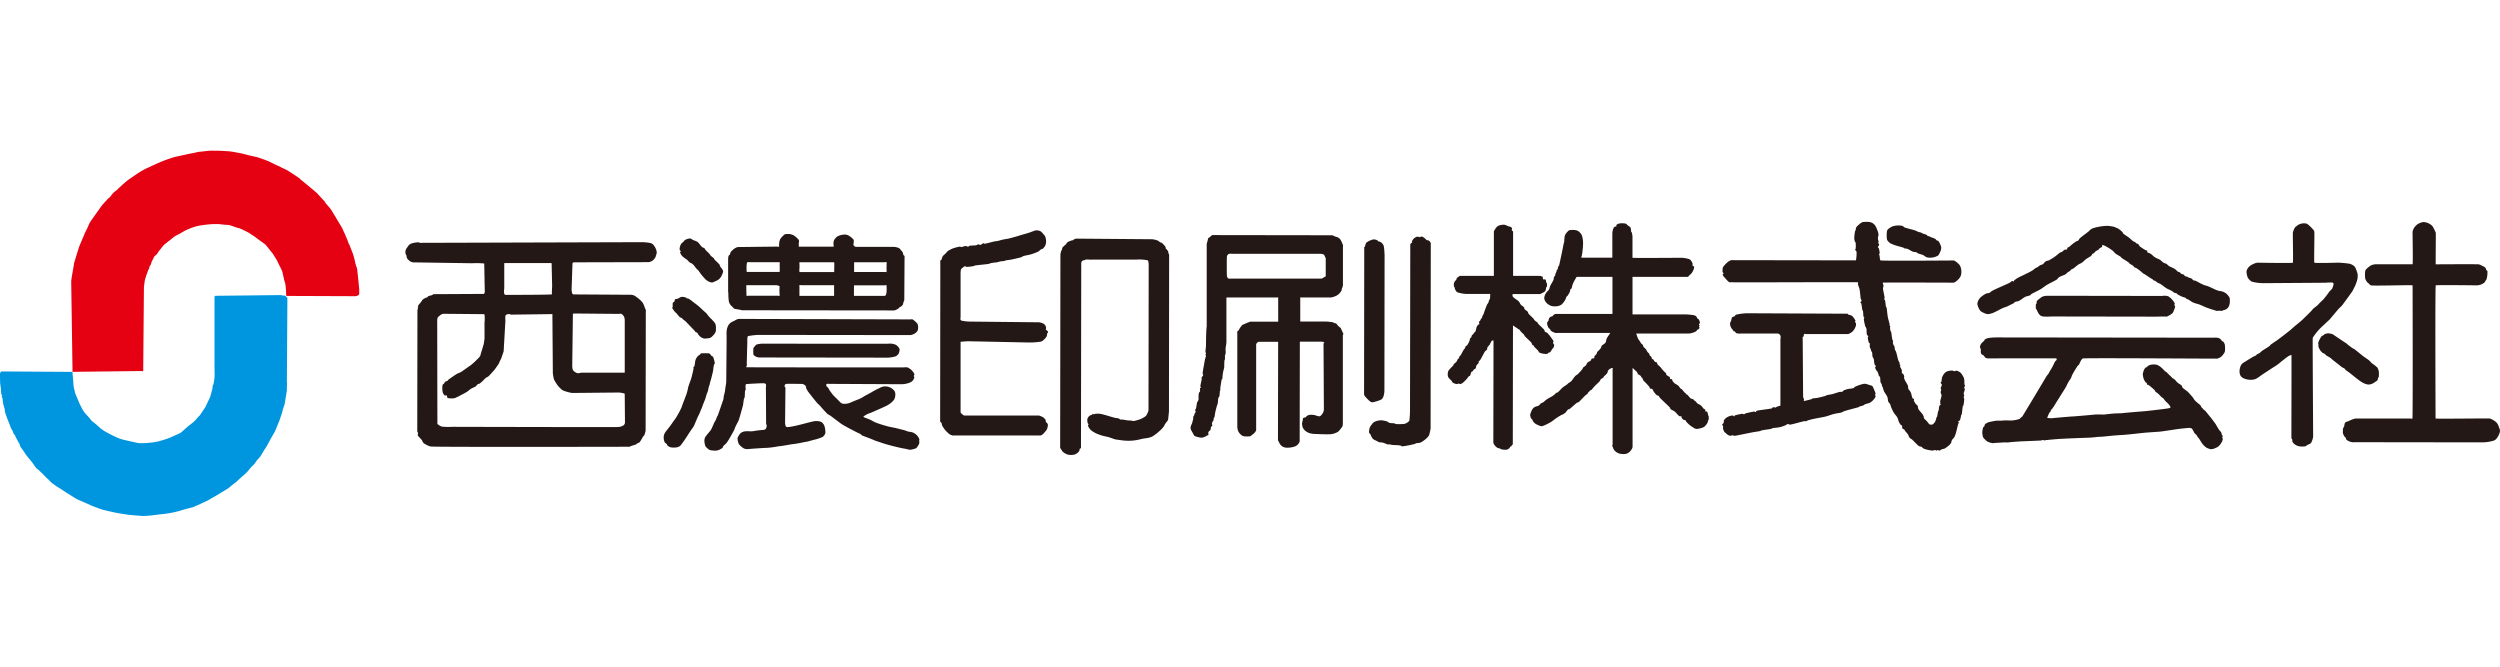
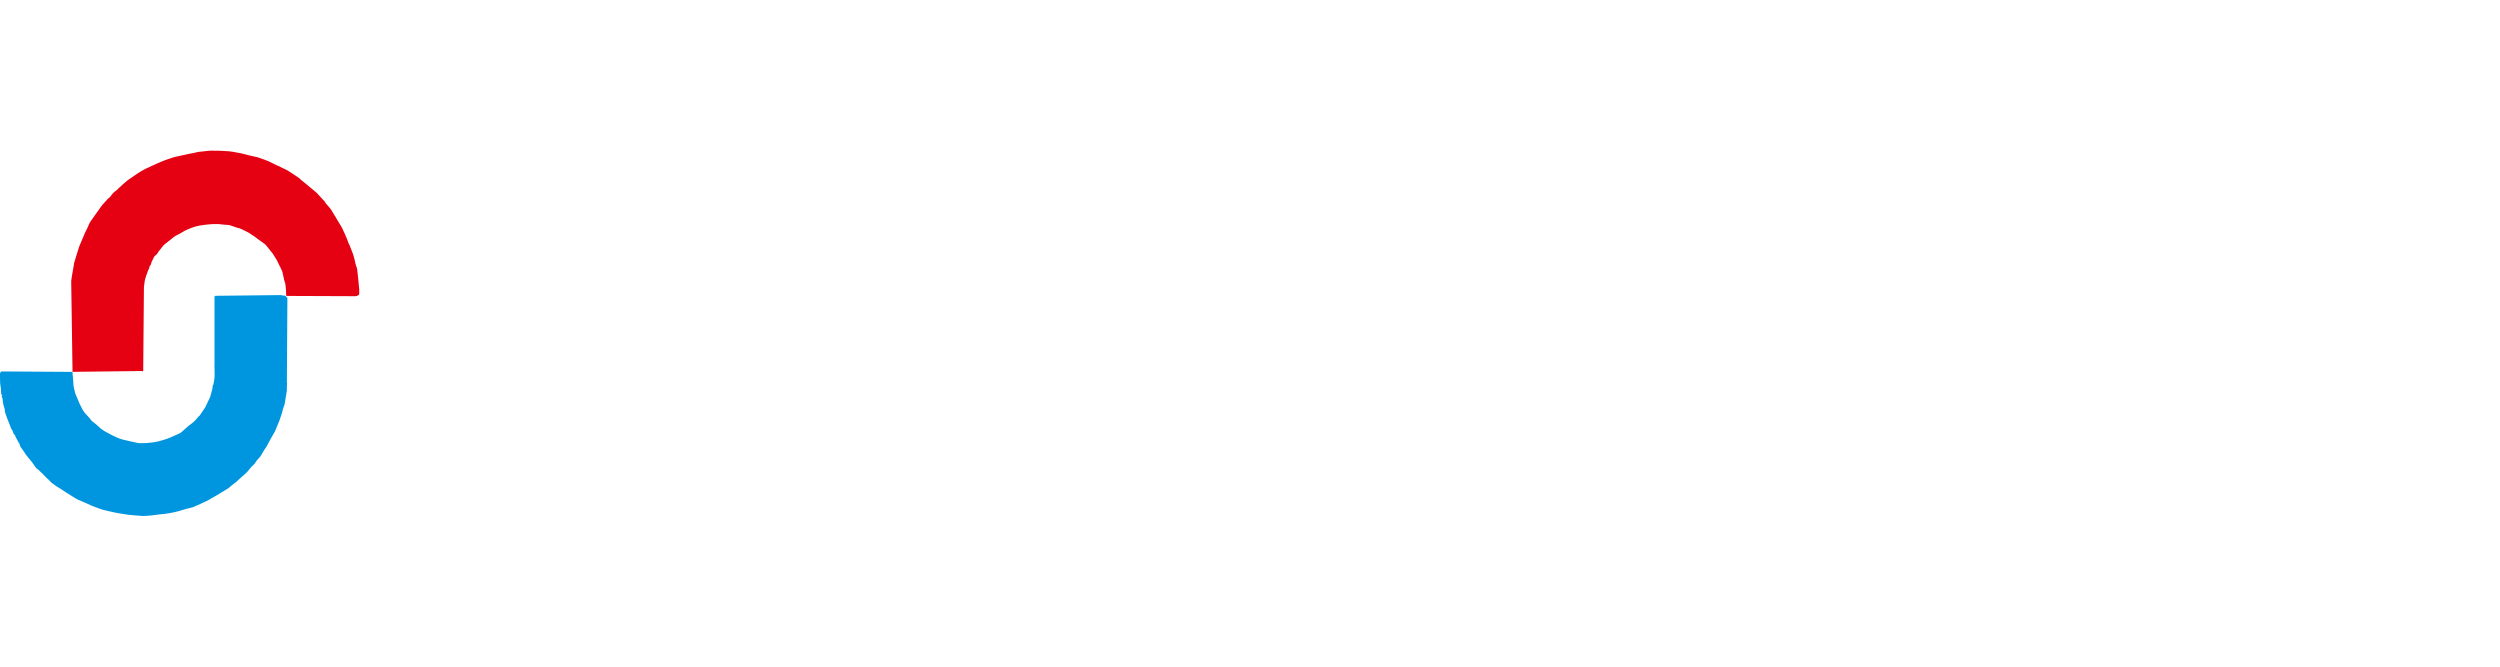
<svg xmlns="http://www.w3.org/2000/svg" width="300" height="80" viewBox="0 0 300 80">
  <defs>
    <clipPath id="clip-path">
      <rect id="長方形_1" data-name="長方形 1" width="300" height="80" transform="translate(390 30)" fill="#ccc" />
    </clipPath>
    <clipPath id="clip-path-2">
      <rect id="長方形_19" data-name="長方形 19" width="300" height="43.883" transform="translate(9.574 20.617)" fill="none" />
    </clipPath>
  </defs>
  <g id="identity" transform="translate(-390 -28)">
    <g id="マスクグループ_1" data-name="マスクグループ 1" transform="translate(0 -2)" clip-path="url(#clip-path)">
      <g id="logo" transform="translate(380.426 27.441)" clip-path="url(#clip-path-2)">
        <path id="パス_1" data-name="パス 1" d="M44.032,48.489a8.282,8.282,0,0,0-.032.947c-.011.053-.17,1-.234,1.426a3.493,3.493,0,0,1-.2.67c-.043.1-.085.351-.106.4-.021.128-.33,1.021-.372,1.149-.021.053-.16.362-.2.479-.074.181-.3.723-.34.809-.032.053-.394.681-.543.947-.032.053-.5.957-.606,1.074s-.426.713-.543.883a3.66,3.66,0,0,1-.372.436c-.1.106-.33.447-.372.511-.085.1-.362.351-.4.4-.106.117-.436.532-.511.606-.234.234-.989.883-1.053.947a3.35,3.35,0,0,1-.511.436c-.085.064-.287.223-.3.234a3.584,3.584,0,0,1-.372.309c-.17.106-.979.6-1.213.745-.17.106-.809.457-.947.543-.064.032-.277.181-.34.2-.149.064-.915.426-1.011.468s-.415.181-.468.2a1.9,1.9,0,0,1-.468.17c-.053,0-.947.245-1.351.372a10.579,10.579,0,0,1-1.149.266,12.9,12.9,0,0,1-1.287.17c-.074,0-.755.106-1.053.128-.138.021-.766.064-.947.064-.106,0-1.6-.128-1.691-.138s-1.223-.191-1.287-.2c-.287-.053-1.287-.266-1.926-.436-.149-.043-1.181-.426-1.287-.479-.213-.1-1.043-.468-1.223-.543-.053-.021-.372-.149-.468-.2-.362-.2-1.287-.8-1.426-.883-.053-.032-.457-.309-.606-.4-.117-.074-.489-.287-.543-.34-.085-.064-.447-.319-.543-.4-.074-.064-.33-.362-.4-.4s-.7-.713-.745-.745A2.816,2.816,0,0,1,14.266,59c-.032-.032-.245-.17-.309-.234-.2-.234-.351-.5-.543-.745s-.415-.489-.606-.745c-.106-.138-.213-.287-.309-.436-.074-.128-.4-.564-.468-.67a3.026,3.026,0,0,1-.138-.4c-.011-.032-.053-.043-.074-.074-.053-.128-.266-.511-.3-.574-.074-.117-.1-.255-.17-.372-.032-.053-.117-.074-.138-.138a2.874,2.874,0,0,0-.17-.436,1.032,1.032,0,0,1-.17-.3c-.043-.128-.223-.574-.266-.681-.1-.234-.394-1.043-.436-1.213-.021-.064-.011-.277-.032-.34a5.915,5.915,0,0,1-.2-.745c-.043-.181-.021-.362-.064-.543-.011-.074-.1-.128-.1-.2,0-.053.074-.085.064-.138s-.1-.074-.1-.138c-.053-.245-.021-.5-.064-.745-.011-.053-.064-.479-.074-.543-.021-.181-.021-.851-.032-.979a.982.982,0,0,1,.032-.309c.032-.074.085-.16.17-.17l8.5.053s.117,1.394.117,1.479a2.832,2.832,0,0,0,.064.479c.085.245.106.511.2.745.021.053.3.681.4.947.043.106.319.66.4.819a4.445,4.445,0,0,0,.266.4c.117.149.511.574.574.638.032.032.181.234.234.309a2.607,2.607,0,0,0,.372.309c.043.032.309.255.4.34.074.064.3.277.34.309a4.884,4.884,0,0,0,.543.372,17.9,17.9,0,0,0,1.628.819,7.852,7.852,0,0,0,1.011.277c.362.085,1.309.3,1.426.309h.574a10.389,10.389,0,0,0,1.521-.16,10.91,10.91,0,0,0,1.553-.468c.372-.149,1.277-.564,1.351-.606s.9-.809,1.011-.883a6.39,6.39,0,0,0,.777-.638,6.517,6.517,0,0,1,.436-.511c.021-.021.053,0,.064-.032.043-.085.638-.926.713-1.085s.4-.851.436-.915a1.619,1.619,0,0,0,.17-.447c.043-.149.181-.649.2-.745.043-.149.032-.319.064-.468,0-.032.064-.032.064-.074a6.2,6.2,0,0,0,.138-.872c.032-.521-.021-1.255,0-1.553V38.16s.064-.1.117-.106l7.809-.085c.117,0,.223.064.34.064.053,0,.138.021.17-.032l.309.309L44,48.521Z" fill="#0096df" fill-rule="evenodd" />
        <path id="パス_2" data-name="パス 2" d="M18.277,47.181l8.319-.1s.043.043.064.032c.043,0,.1-.032.1-.074l.085-10.011s.085-.745.138-.947c.021-.1.309-.926.34-1.011a2.091,2.091,0,0,1,.138-.266c.032-.085.032-.191.064-.277s.106-.128.138-.2c.064-.128.064-.277.138-.4.043-.085.213-.436.266-.543.085-.138.234-.213.34-.34s.17-.277.277-.4.447-.585.543-.67c.106-.106.585-.479.713-.574.085-.064.468-.394.606-.479.17-.106.67-.351.745-.4a5.569,5.569,0,0,1,.606-.34,9.1,9.1,0,0,1,1.011-.4,5.77,5.77,0,0,1,.947-.2c.4-.064.809-.1,1.213-.128.16-.011.319,0,.468,0a1.818,1.818,0,0,1,.34,0c.255.043,1.011.1,1.149.106.1,0,.915.3.947.309a3.9,3.9,0,0,1,.468.138,11.465,11.465,0,0,1,1.085.543,3.309,3.309,0,0,0,.4.266c.106.053.638.468.745.543.149.106.681.468.777.574.16.181.734.915.872,1.085.1.117.138.266.234.372a4.612,4.612,0,0,1,.3.511c.043.106.223.457.266.543s.223.436.266.543a2.27,2.27,0,0,1,.138.479c.053.266.191.851.2.872a1.494,1.494,0,0,1,.106.372c0,.085.064.564.064.745l.032.617,8.277.032a.673.673,0,0,0,.34-.106c.064-.032.138-.1.138-.17v-.543c0-.1-.245-2.521-.266-2.532a5.013,5.013,0,0,1-.234-.777,8.623,8.623,0,0,0-.277-1.021c-.021-.053-.287-.723-.34-.872-.032-.1-.1-.181-.138-.277-.074-.181-.128-.362-.2-.543-.032-.074-.17-.383-.2-.468-.053-.138-.362-.777-.4-.883-.032-.053-.16-.277-.2-.34-.117-.181-1.064-1.777-1.149-1.894s-.351-.426-.4-.479a3.108,3.108,0,0,1-.34-.436.253.253,0,0,0-.1-.138c-.064-.043-.66-.713-.777-.84-.138-.16-1.957-1.638-2.021-1.691s-.106-.128-.17-.17-.947-.638-1.351-.883c-.16-.106-.723-.351-.809-.4a1.264,1.264,0,0,0-.266-.138c-.17-.053-1.117-.543-1.287-.606-.33-.138-1.053-.394-1.085-.4a3.872,3.872,0,0,0-.67-.17c-.074,0-1.415-.362-1.66-.4-.074-.011-.851-.16-1.181-.2-.128-.021-.936-.053-1.213-.074-.245,0-1.128-.021-1.319,0-.319.032-1.106.128-1.181.128s-.521.117-.649.138c-.383.064-2.085.436-2.33.5-.064.021-.734.234-1.021.34-.649.245-1.553.66-1.926.84-.074.032-.4.181-.511.234-.085.043-.479.266-.606.34-.149.085-.553.362-.606.4s-.638.436-.883.606c-.085.064-.394.33-.479.4-.213.191-.734.67-.777.713-.021.011-.011.053-.032.064a3.678,3.678,0,0,0-.33.234,2.842,2.842,0,0,0-.436.511,1.652,1.652,0,0,1-.277.266.648.648,0,0,0-.17.17c-.064.074-.479.511-.606.681-.032.032-.277.372-.372.511s-.968,1.34-1.085,1.553c-.106.181-.3.681-.34.745-.074.128-.223.447-.234.468-.064.149-.319.745-.372.883-.032.085-.17.394-.2.468s-.128.309-.138.34c-.064.2-.394,1.255-.4,1.287-.043.128-.128.436-.138.468a1.524,1.524,0,0,0-.1.436c0,.064-.3,1.649-.309,1.957l.16,10.862Z" fill="#e50012" fill-rule="evenodd" />
-         <path id="パス_3" data-name="パス 3" d="M292.011,55.638a1.463,1.463,0,0,1-.511-.106,1.226,1.226,0,0,1-.372-.234c-.053-.053-.032-.149-.064-.2s-.106-.085-.138-.138a1.8,1.8,0,0,1-.2-.4,1.217,1.217,0,0,1,0-.34.645.645,0,0,1,0-.2,1.678,1.678,0,0,1,.138-.277c.053-.149.032-.34.138-.468.085-.106.245-.117.372-.17a4.407,4.407,0,0,1,.809-.319h6.7s.149.053.181,0c.064-.106.021-15.979.021-15.979-.011-.074-4.532.074-4.979,0-.128-.021-.234-.191-.34-.277a.52.52,0,0,1-.17-.17,1.034,1.034,0,0,1-.2-.4,3.517,3.517,0,0,1,0-.819.35.35,0,0,1,.064-.2,1.366,1.366,0,0,1,.309-.3,1.4,1.4,0,0,1,.4-.266,1.618,1.618,0,0,1,.511-.106h4.4c.064-.043,0-3.649,0-3.755a1.1,1.1,0,0,1,.128-.511,1.666,1.666,0,0,1,.436-.511,1.819,1.819,0,0,1,.606-.266.915.915,0,0,1,.34,0,1.335,1.335,0,0,1,.277.074.793.793,0,0,1,.266.138,1.036,1.036,0,0,1,.372.309,6.017,6.017,0,0,1,.362.745c.021.064-.032,3.723,0,3.787,0,.011-.021,0,0,0,0,0,4.691-.032,5.149,0a1.487,1.487,0,0,1,.4.17,1.345,1.345,0,0,1,.277.138.648.648,0,0,1,.17.17c.043.064.032.149.064.2s.128.074.138.138a3.087,3.087,0,0,1-.106.979c-.106.117-.149.287-.266.4a1.11,1.11,0,0,1-.34.2,1.638,1.638,0,0,1-.511.128s-4.872-.064-4.979,0c-.085.043-.021,15.957-.021,15.979s-.021,0,0,0c.17.053,6.33-.032,6.511,0a2.207,2.207,0,0,1,.606.319,1.066,1.066,0,0,1,.309.309,1.905,1.905,0,0,1,.2.479.828.828,0,0,1,.1.468,2.242,2.242,0,0,1-.447.883.834.834,0,0,1-.436.234,5.26,5.26,0,0,1-1.149.17l-15.521-.021Zm-59.489-19.17s.032-.021.032,0a1.3,1.3,0,0,0-.032.181c.053.223.16.426.2.638.074.351.074.723.138,1.085.011.1.106.181.1.277s-.128.117-.138.2c0,.053.085.085.106.128.064.266.074.543.138.819,0,.032.064.032.064.064.043.223.021.457.064.681,0,.053.1.085.1.138s-.074.106-.064.17a6.022,6.022,0,0,0,.17.851c.032.1.117.17.138.266.053.245,0,.5.064.745.021.085.149.128.17.2.011.053-.064.085-.064.138a2.282,2.282,0,0,0,.138.649c.021.053.106.053.138.1.011.021-.032.043-.032.064a2.176,2.176,0,0,0,0,.372c0,.043.053.064.064.106.053.128.074.277.138.4.011.032.064.043.064.074.043.181.021.362.064.543.021.1.106.17.138.266.043.149.032.319.064.479a1.182,1.182,0,0,0,.106.309c.021.032.106.021.106.064,0,.064-.106.106-.106.17a.522.522,0,0,0,.106.266.535.535,0,0,0,.17.234,2.386,2.386,0,0,1,.17.511c.021.064.117.074.138.138.053.191.021.4.064.606.021.106.106.181.138.277s.032.181.064.266c.011.032.053.043.064.064a4.051,4.051,0,0,0,.138.479c.106.234.3.436.4.681.085.191.064.415.138.606.043.106.16.17.2.266.064.128.085.277.138.4a4.9,4.9,0,0,0,.33.67c.117.191.3.351.4.543.1.17.117.372.2.543a1.689,1.689,0,0,0,.234.372c.032.043.117.021.138.064.043.1-.021.213.032.309s.191.128.266.2c.043.043.043.1.074.138.106.138.234.255.33.4.085.128.106.287.2.4.074.106.213.149.309.234.234.213.447.457.681.67a.681.681,0,0,0,.2.138c.085.032.191.021.266.074.053.021.085.1.138.128a.845.845,0,0,0,.277.138,4.8,4.8,0,0,0,.883.17c.106,0,.2-.074.309-.064.064,0,.106.064.17.064s.085-.064.138-.064c.074,0,.128.074.2.064.128-.021.223-.128.34-.17a2.592,2.592,0,0,0,.277-.064,2.478,2.478,0,0,0,.4-.277,1.547,1.547,0,0,0,.372-.372c.074-.117.064-.287.138-.4s.2-.213.277-.34a2.571,2.571,0,0,0,.2-.543c.106-.362.17-.723.277-1.074,0-.043.064-.064.064-.106s-.064-.085-.064-.128a.115.115,0,0,1,.032-.074c.043-.043.138-.043.17-.106a5.585,5.585,0,0,0,.138-.606c0-.032.064-.032.064-.064.064-.34.074-.681.138-1.021,0-.032.064-.032.064-.064a4.1,4.1,0,0,0,.1-.809c0-.064-.064-.106-.064-.17,0-.085.064-.16.064-.234s-.074-.128-.064-.2c.021-.181.117-.362.138-.543,0-.074-.074-.128-.074-.2s.1-.149.106-.234c0-.043-.064-.064-.064-.106-.043-.245,0-.5-.064-.745a1.44,1.44,0,0,0-.2-.4,1.126,1.126,0,0,0-.234-.309,1.293,1.293,0,0,0-.468-.234c-.074-.021-.128.064-.2.064-.117,0-.223-.074-.34-.074a1.694,1.694,0,0,0-.606.106.822.822,0,0,0-.309.234,1.751,1.751,0,0,0-.277.468,3.458,3.458,0,0,0-.064.479c-.011.064-.106.106-.106.17,0,.1.138.149.138.234,0,.149-.117.287-.138.436,0,.064.064.106.064.17,0,.106-.074.2-.064.309,0,.128.106.245.106.372-.021.255-.128.489-.17.745,0,.043.032.085.032.128,0,.021-.043.043-.032.074,0,.053.085.085.064.138-.021.074-.138.117-.17.2a4.534,4.534,0,0,0-.064.532c0,.032-.064.043-.064.074-.064.223-.074.457-.138.67,0,.032-.053.043-.064.074a2.6,2.6,0,0,1-.138.468,1.157,1.157,0,0,1-.309.372.328.328,0,0,1-.2.032.427.427,0,0,1-.2-.032,3.263,3.263,0,0,1-.3-.372,3.427,3.427,0,0,1-.34-.34c-.053-.074-.032-.181-.064-.266a1.8,1.8,0,0,0-.2-.34,4.194,4.194,0,0,1-.4-.479c-.085-.138-.064-.33-.138-.479-.032-.064-.128-.074-.17-.128a2.112,2.112,0,0,1-.266-.479c-.021-.032.032-.064.032-.106a.076.076,0,0,0-.032-.064c-.053-.043-.149-.043-.17-.106a4.5,4.5,0,0,1-.138-.543,1.678,1.678,0,0,0-.138-.277c-.053-.1-.16-.17-.2-.266-.053-.128-.011-.277-.064-.4-.106-.266-.287-.489-.4-.745a.809.809,0,0,1-.064-.266c0-.021.043-.043.032-.064a1.044,1.044,0,0,0-.138-.34c-.021-.043-.117-.021-.138-.074-.043-.128,0-.277-.032-.4s-.149-.255-.2-.4c0-.032.043-.064.032-.106-.011-.085-.085-.149-.1-.234,0-.021.043-.043.032-.064-.043-.117-.128-.223-.17-.34-.106-.33-.16-.681-.266-1.011-.032-.1-.106-.181-.138-.277-.043-.128-.032-.277-.064-.4,0-.032-.053-.043-.064-.064a1.786,1.786,0,0,1-.128-.4c0-.043.043-.085.032-.128-.011-.1-.085-.181-.1-.277-.064-.287-.074-.6-.138-.883,0-.032-.064-.032-.064-.064a1.735,1.735,0,0,1-.064-.479c0-.021.043-.043.032-.064-.021-.074-.085-.128-.106-.2,0-.032.043-.043.032-.064-.064-.287-.181-.628-.234-.947-.064-.362-.085-.777-.138-1.085,0-.032-.064-.032-.064-.064-.064-.266-.064-.543-.128-.809-.011-.053-.1-.085-.106-.138s.074-.085.064-.138c-.032-.309-.16-.766-.2-1.149,0-.1.074-.2.064-.3s-.085-.3-.1-.383c0-.021.011.011.032,0,.043-.032,8.521,0,8.521,0a1.611,1.611,0,0,0,.511-.383,1.21,1.21,0,0,0,.34-.543,1.758,1.758,0,0,0,0-.745,1.126,1.126,0,0,0-.2-.479,2.953,2.953,0,0,0-.574-.479.306.306,0,0,0-.17-.032h-.2s-8.4.064-8.521-.011c-.074-.053-.1-.436-.1-.511s-.064-.128-.064-.2.074-.106.064-.17a2.185,2.185,0,0,0-.106-.574c-.011-.053-.106-.074-.1-.138,0-.1.128-.17.138-.266s-.1-.2-.106-.3c0-.053.064-.085.064-.138s-.064-.064-.064-.1a1.016,1.016,0,0,1-.032-.309c0-.138.074-.266.064-.4a1.25,1.25,0,0,0-.106-.436,3.387,3.387,0,0,0-.266-.606,1.214,1.214,0,0,0-.309-.309.33.33,0,0,0-.138-.064.659.659,0,0,0-.2-.074,3.07,3.07,0,0,0-.883,0,1.115,1.115,0,0,0-.4.266,1.765,1.765,0,0,0-.372.372c-.064.1-.032.234-.064.34,0,.032-.064.032-.064.064a5.24,5.24,0,0,0-.106.915,1.25,1.25,0,0,0,.106.436c0,.021.064.032.064.064a4.35,4.35,0,0,1,0,.745c0,.043-.074.064-.064.1.021.106.16.17.17.277a4.366,4.366,0,0,1-.074,1.011l-14.574-.021a2.176,2.176,0,0,0-.372,0,.968.968,0,0,0-.4.2,2.9,2.9,0,0,0-.511.511.639.639,0,0,0-.138.266,1.818,1.818,0,0,0,0,.34c0,.032-.043.043-.032.064.032.085.128.128.138.2s-.128.106-.106.17a1.365,1.365,0,0,0,.309.4,2.922,2.922,0,0,0,.468.489c.1.064,15.309-.043,15.521.021m56.234.021h.638s.085.032.106.074a.178.178,0,0,1,.032.128,2.185,2.185,0,0,1-.17.543c-.117.138-.266.255-.372.4a9.706,9.706,0,0,1-.713.915c-.128.128-.479.447-.511.511a3.037,3.037,0,0,1-.511.436,1.414,1.414,0,0,0-.309.309c-.064.1-1.149,1.149-1.181,1.181-.234.213-.83.691-.883.734-.106.1-.468.415-.543.479-.181.149-.809.638-.947.745-.16.117-.67.5-.777.574-.1.053-.521.351-.638.436-.053.043-.074.128-.138.17a2.269,2.269,0,0,0-.266.17c-.074.053-.436.277-.543.34-.149.1-.255.234-.4.33-.085.064-.191.074-.277.138-.053.032-.074.106-.138.138-.128.074-.277.117-.4.2-.053.032-.777.468-1.085.67a.857.857,0,0,0-.309.309,1.833,1.833,0,0,0-.17.67,1.172,1.172,0,0,0,.1.543.782.782,0,0,0,.309.309,2.1,2.1,0,0,0,.617.2,2.314,2.314,0,0,0,.606,0,1.2,1.2,0,0,0,.4-.128,6.435,6.435,0,0,0,.606-.415c.17-.117.713-.468.809-.532s.511-.34.606-.4a5.315,5.315,0,0,0,.649-.436c.053-.043.926-.766,1.181-.915.1-.053.33-.17.351-.106.011.043-.011,9.681-.011,9.777v.17c0,.053.064.085.085.138.043.106,0,.234.064.34a.95.95,0,0,0,.309.309,1.39,1.39,0,0,0,.468.2,2.5,2.5,0,0,0,.745,0c.074,0,.128-.1.2-.128.128-.074.277-.128.4-.2a.207.207,0,0,0,.106-.106,2.437,2.437,0,0,0,.234-.713s-.074-11.787-.053-11.872a7.07,7.07,0,0,1,1.085-1.319c.032-.032.936-.862.979-.915.085-.106,1.074-1.287,1.117-1.319a3.078,3.078,0,0,0,.372-.372c.043-.053.67-.915.745-1.011.106-.149.426-.6.479-.681.064-.128.266-.532.309-.606.011-.032.074-.2.106-.266.032-.085.149-.436.17-.543a2.325,2.325,0,0,0,.032-.606,5.061,5.061,0,0,0-.2-.606,1.09,1.09,0,0,0-.17-.309.978.978,0,0,0-.266-.2,1.347,1.347,0,0,0-.34-.138,12.148,12.148,0,0,0-1.383-.128s-2.787.085-2.84,0,.032-3.3,0-3.7a.463.463,0,0,0-.138-.266,4.885,4.885,0,0,0-.574-.574,1.729,1.729,0,0,0-.2-.138,1.349,1.349,0,0,0-1.277.34.436.436,0,0,0-.17.17,2.4,2.4,0,0,0-.213.543c-.032.138.053,3.2,0,3.628,0,.074-4.213,0-4.213,0a1.231,1.231,0,0,0-.468.128,2.112,2.112,0,0,0-.479.266,1.312,1.312,0,0,0-.309.372.737.737,0,0,0-.1.33,2.421,2.421,0,0,0,.1.543.679.679,0,0,0,.138.277,1.122,1.122,0,0,0,.436.372,5.732,5.732,0,0,0,1.319.17l7.67-.053Zm-85.777,19.5v.074a2.459,2.459,0,0,0,.234.543,1.38,1.38,0,0,0,.511.372.931.931,0,0,0,.34.074,1.855,1.855,0,0,0,.543,0,.968.968,0,0,0,.4-.2,1.477,1.477,0,0,0,.309-.372.662.662,0,0,0,.1-.277v-9.4s.032-.053.011-.064c-.043-.021.021-.043,0,0l.468.436a.536.536,0,0,1,.138.266c0,.043.266.17.34.234a1.693,1.693,0,0,1,.138.234c.011.021.053.011.064.032.074.117.1.277.2.372a8.134,8.134,0,0,1,.67.713.225.225,0,0,0,.064.17c.074.053.181.032.266.064.043.021.128.245.17.309a2.382,2.382,0,0,0,.372.436c.053.053.149.021.2.074.085.074.128.191.2.266.372.383.777.734,1.149,1.117.064.064.064.181.138.234.138.117.33.16.468.277.2.16.34.394.543.543.074.053.191,0,.266.032.032.021-.011.074,0,.106a.885.885,0,0,0,.2.277c.085.064.213.043.3.106.043.021.032.1.064.138a4.1,4.1,0,0,0,.372.372,3.007,3.007,0,0,0,.479.34.848.848,0,0,0,.372.17,1.824,1.824,0,0,0,.574-.106,1.056,1.056,0,0,0,.4-.17,1.862,1.862,0,0,0,.372-.479c.043-.074.032-.191.064-.266.011-.032.064-.032.064-.064a1.8,1.8,0,0,0,0-.479c0-.032-.064-.043-.064-.064a1.456,1.456,0,0,0-.106-.436c-.032-.064-.149.011-.2-.032s0-.149-.032-.2c-.053-.074-.17-.106-.234-.17a2.769,2.769,0,0,0-.266-.33c-.149-.128-.351-.191-.511-.309-.043-.032-.032-.1-.064-.138-.053-.053-.138-.085-.2-.138s-.106-.128-.17-.17c-.106-.064-.245-.053-.34-.138a4.266,4.266,0,0,1-.34-.4c-.021-.021-.074,0-.1-.032-.085-.074-.138-.181-.234-.234a4.53,4.53,0,0,1-.34-.4c-.032-.032-.1-.032-.138-.064-.128-.128-.2-.287-.33-.4a3.585,3.585,0,0,0-.34-.2,1.366,1.366,0,0,1-.3-.309c-.053-.064-.043-.181-.106-.234s-.149.011-.2-.032.011-.149-.032-.2c-.106-.117-.287-.16-.4-.277-.053-.053-.032-.138-.064-.2a.207.207,0,0,0-.106-.106,3.575,3.575,0,0,1-.511-.574c-.117-.149-.287-.255-.4-.4-.053-.064-.043-.181-.106-.234s-.149-.021-.2-.064a2.634,2.634,0,0,1-.2-.277c-.043-.043-.128-.053-.17-.106s-.032-.138-.064-.2c-.053-.074-.149-.128-.2-.2-.043-.053-.021-.149-.064-.2-.053-.074-.149-.128-.2-.2-.074-.106-.117-.234-.2-.34a3.266,3.266,0,0,0-.277-.266c-.043-.064-.032-.149-.064-.2a.52.52,0,0,0-.17-.17c-.064-.032-.191-.309-.277-.4a1.25,1.25,0,0,1-.2-.34l-.17-.5h6.319a1.745,1.745,0,0,0,.468-.1,1.36,1.36,0,0,0,.4-.17c.064-.032.074-.117.138-.17.032-.032.1-.032.138-.074a.366.366,0,0,0,.138-.17c.011-.053-.064-.085-.064-.138s.064-.085.064-.128-.074-.085-.064-.138c0-.074.106-.128.106-.2a.8.8,0,0,0-.138-.4c-.032-.064-.128-.074-.17-.138-.064-.074-.064-.181-.138-.234a.619.619,0,0,0-.277-.138,7.929,7.929,0,0,0-1.011-.1h-6.351V35.787H212.1c.064,0,.117-.117.17-.16a2.574,2.574,0,0,0,.34-.34,2.05,2.05,0,0,0,.2-.4,1,1,0,0,0,.064-.3.115.115,0,0,0-.032-.074c-.043-.021-.117.011-.138-.032-.053-.106,0-.234-.032-.34a1.226,1.226,0,0,0-.234-.372.411.411,0,0,0-.2-.128,4.164,4.164,0,0,0-.809-.149s-5.947.043-5.957,0V30.936a2.159,2.159,0,0,0-.1-.511c0-.032-.064-.032-.064-.064a1.792,1.792,0,0,0-.064-.479c-.074-.138-.245-.191-.372-.309-.053-.043-.085-.1-.138-.138a.452.452,0,0,0-.2-.064,2.314,2.314,0,0,0-.606,0,.8.8,0,0,0-.372.17c-.053.053,0,.149-.032.2-.021.021-.064-.011-.1,0a.441.441,0,0,0-.2.128,1.844,1.844,0,0,0-.17.713v2.894h-3.691c-.021,0-.043.032-.032,0,.021-.117.085-.372.106-.489a10.33,10.33,0,0,0,.106-1.287,3.122,3.122,0,0,0-.138-.883,1.025,1.025,0,0,0-.17-.266.978.978,0,0,0-.234-.234.991.991,0,0,0-.33-.138,2.5,2.5,0,0,0-.745,0,.463.463,0,0,0-.234.17,1.515,1.515,0,0,0-.34.479,3.573,3.573,0,0,0-.064.67c-.032.2-.106.4-.138.606-.043.319-.415,2.011-.479,2.3,0,.032-.053.032-.064.064a1.267,1.267,0,0,0-.106.34.3.3,0,0,1-.138.2c-.043.021.011.1,0,.128a1.847,1.847,0,0,1-.106.2c-.032.085-.032.181-.064.277-.032.074-.106.128-.138.2-.043.106-.021.234-.064.34-.117.255-.287.489-.4.745-.064.128-.064.287-.138.4-.085.149-.255.255-.34.4a1.335,1.335,0,0,0-.234.649,1.006,1.006,0,0,0,.266.543,1.052,1.052,0,0,0,.34.266.958.958,0,0,0,.34.138,2.024,2.024,0,0,0,.67,0,1.126,1.126,0,0,0,.479-.2,2.341,2.341,0,0,0,.436-.574c.064-.106.074-.234.138-.34.032-.053.1-.085.138-.138a2.933,2.933,0,0,0,.266-.468,2.59,2.59,0,0,0,.064-.277c.032-.053.106-.074.138-.128.074-.149.074-.319.138-.479a4.411,4.411,0,0,1,.34-.67c.043-.074.1-.223.17-.234h4.266v4.447h-6.83c-.117.011-.213.117-.309.181-.021.021,0,.053-.032.074-.085.043-.191.053-.266.1a.52.52,0,0,0-.17.17,1.943,1.943,0,0,0-.064.266c-.043.106-.16.17-.17.277a1.039,1.039,0,0,0,.106.468.634.634,0,0,0,.17.234c.011.021.053.011.064.032.053.074.064.181.138.234a1.574,1.574,0,0,0,.543.245c.053.021.106,0,.17,0h6.394c-.138.213-.319.447-.436.67-.074.149-.043.34-.138.479-.117.17-.33.245-.468.4-.053.053-.032.138-.064.2a1.6,1.6,0,0,1-.2.266c-.085.1-.191.17-.266.266-.043.064-.032.149-.064.2-.074.128-.2.213-.277.34-.032.064.021.16-.032.2-.074.064-.2.011-.277.064s-.074.181-.138.234c-.106.1-.266.128-.372.234s-.117.234-.2.34a3.358,3.358,0,0,1-.309.234.1.1,0,0,0-.032.074,2.877,2.877,0,0,1-.543.638c-.021.021-.011.053-.032.074a3.849,3.849,0,0,0-.34.234c-.2.213-.33.468-.543.681-.074.074-.362.213-.372.266s-.521.362-.649.479c-.191.17-.34.383-.543.532-.074.064-.191.074-.277.138a.076.076,0,0,0-.032.064,2.452,2.452,0,0,1-.574.4,5.008,5.008,0,0,0-.511.309c-.138.1-.234.213-.372.309-.085.053-.191.074-.277.138s-.16.2-.277.266-.277.074-.4.138a.715.715,0,0,0-.3.234,1.441,1.441,0,0,0-.2.4.969.969,0,0,0-.1.33,1.071,1.071,0,0,0,.1.4c.021.064.1.085.138.138.053.085.074.191.138.277a.978.978,0,0,0,.234.234,2.051,2.051,0,0,0,.4.2.827.827,0,0,0,.436.106,5.556,5.556,0,0,0,1.053-.511,3.762,3.762,0,0,0,.468-.34c.2-.138.4-.277.617-.4.128-.085.277-.128.4-.2a1.672,1.672,0,0,0,.277-.2,4.17,4.17,0,0,1,.266-.34c.053-.053.149-.021.2-.074.309-.234.574-.511.883-.745.053-.043.149-.021.2-.074.309-.266.574-.6.883-.872.043-.043.128-.053.17-.106.032-.032.032-.1.064-.138a2.816,2.816,0,0,1,.309-.309c.043-.032.1-.032.138-.064.106-.117.191-.255.309-.372.223-.234.468-.436.681-.681.053-.053.053-.149.106-.2.085-.085.213-.117.309-.2.032-.032.032-.1.064-.138a3.627,3.627,0,0,0,.4-.4c.064-.085.043-.213.106-.309a.765.765,0,0,1,.34-.266c.128-.053.128-.043.2-.032.032,0,.021.074,0,.106v9.1Zm-8.7-18.106c.1,0,.191-.085.277-.128a.965.965,0,0,0,.372-.234c.1-.128.074-.319.138-.479,0-.021.064-.032.064-.064a1.288,1.288,0,0,0,0-.4c0-.032-.053-.043-.064-.074-.043-.117-.011-.277-.106-.372-.064-.064-.2.032-.266-.032s-.032-.2-.064-.3c-.011-.021-.053-.053-.064-.032-.085.043-.117-.106-.2-.074-.043.021-.085.032-.106,0h-3.181v-5.2a.306.306,0,0,0-.032-.17c-.011-.021-.053-.011-.064-.032a.237.237,0,0,1-.064-.138c0-.053.032-.106.032-.17a.064.064,0,0,0-.032-.064,1.41,1.41,0,0,0-.266-.17c-.021,0-.043.021-.064.032a2.348,2.348,0,0,0-.574-.234,2.159,2.159,0,0,0-.638.1.871.871,0,0,0-.372.309,3.067,3.067,0,0,0-.234.4c-.011.032,0,.032,0,.064v5.266h-4.074a1.777,1.777,0,0,0-.372.277c-.043.053-.032.138-.064.2s-.1.085-.138.138a.71.71,0,0,0-.138.266,1.033,1.033,0,0,0,0,.4c0,.032.053.032.064.064a1.944,1.944,0,0,0,.064.266c.074.138.149.309.309.372a3.949,3.949,0,0,0,1.117.191H188.4a5.17,5.17,0,0,1-.032.6c0,.032-.053.043-.064.064-.053.128-.085.277-.138.4a.439.439,0,0,1-.106.138,3.312,3.312,0,0,0-.17.4c-.021.064-.213.543-.266.745a.53.53,0,0,1-.106.2,1.333,1.333,0,0,0-.106.309c0,.053-.074.064-.106.106-.053.085-.074.191-.138.277-.021.032-.074.032-.106.064a2.247,2.247,0,0,0,.032.34c0,.021-.053-.021-.064,0a.7.7,0,0,0-.234.266c-.085.191-.1.4-.17.606,0,.021-.053.021-.064.032-.074.085-.128.181-.2.266-.053.064-.128.1-.17.17s-.032.149-.064.213-.106.074-.138.128a2.11,2.11,0,0,0-.064.277,2.989,2.989,0,0,1-.309.574c-.043.064-.128.053-.17.106s-.032.149-.064.2c-.053.1-.149.17-.2.277-.128.2-.213.415-.34.606-.032.053-.106.074-.138.138s-.032.138-.064.2-.1.074-.138.128c-.053.085-.074.191-.138.277-.1.128-.234.213-.34.33-.043.064-.053.149-.106.2-.064.074-.16.128-.2.2a3.741,3.741,0,0,0-.309.34,1.058,1.058,0,0,0-.106.543.673.673,0,0,0,.106.34,2.814,2.814,0,0,0,.309.309c.074.085.106.213.2.277a1.242,1.242,0,0,0,.468.17c.085,0,.16-.064.234-.064s.106.074.17.064a.737.737,0,0,0,.34-.17,5.08,5.08,0,0,0,.479-.479c.074-.074.128-.191.2-.266.053-.053.138-.043.17-.106.085-.128.085-.309.17-.436.032-.053.128-.053.17-.106s.053-.117.106-.17.181-.085.234-.17.021-.191.064-.277c.074-.149.223-.255.309-.4.011-.032-.043-.064-.032-.106s.074-.064.106-.106a1.491,1.491,0,0,0,.234-.34c.021-.043.3-.574.4-.745.064-.106.2-.16.266-.266.053-.074.021-.191.064-.266.074-.128.191-.213.277-.34a2.84,2.84,0,0,1,.234-.436c.053-.053.17-.074.213-.032l-.021,12.245a.991.991,0,0,0,.266.436.979.979,0,0,0,.266.2,2.107,2.107,0,0,0,.277.064c.032.011.032.053.064.064a1.216,1.216,0,0,0,.34.074,1.288,1.288,0,0,0,.4,0,.809.809,0,0,0,.309-.17c.053-.043.053-.128.106-.17.032-.043.1-.043.138-.074a.076.076,0,0,0,.032-.064c0-.053.128-.117.138-.17,0-.021-.021,0,0,0,.043-.011-.021-.032,0-.064l.021-14.2h0c.17.138.479.309.638.447.043.032.106.032.138.064.064.064.106.16.17.234.128.138.277.255.4.4.032.043.032.106.064.138.255.277.564.521.809.809.053.064.043.17.1.234s.117.053.17.106c.032.032.032.1.064.138.138.149.3.287.436.436.074.085.106.213.2.266a1.85,1.85,0,0,0,.543.138,1.034,1.034,0,0,0,.4,0c.064-.011.085-.106.138-.128.064-.043.149-.021.2-.074a2.2,2.2,0,0,0,.234-.372c.043-.053.106-.074.138-.138a.652.652,0,0,0,.1-.33c0-.106-.117-.17-.138-.277,0-.064.085-.106.064-.17a1.37,1.37,0,0,0-.234-.372,4.2,4.2,0,0,0-.511-.638c-.085-.085-.223-.085-.3-.17-.053-.053-.021-.149-.064-.2-.234-.266-.511-.489-.745-.745-.032-.032-.032-.1-.064-.128-.1-.1-.213-.149-.309-.234s-.149-.213-.234-.3c-.181-.191-.383-.351-.543-.543-.053-.064-.043-.17-.1-.234-.106-.117-.266-.181-.372-.309-.053-.053-.021-.149-.064-.213-.117-.128-.287-.2-.4-.34-.085-.1-.117-.234-.2-.33-.181-.223-.574-.383-.745-.617a.293.293,0,0,1,0-.309h3.213ZM263.2,29.766a4.331,4.331,0,0,0-.745-.106,5.714,5.714,0,0,0-.947.1,4.992,4.992,0,0,0-.809.2,1.688,1.688,0,0,0-.372.234c-.021.011-.011.053-.032.064-.362.3-.755.564-1.117.872-.1.085-.138.223-.234.309-.053.043-.138.032-.2.074a4.9,4.9,0,0,0-.479.34c-.138.106-.266.234-.4.34-.064.043-.16.043-.2.1s0,.16-.064.2-.191,0-.266.032c-.128.064-.213.191-.34.266-.064.043-.149.032-.2.064-.213.149-.394.33-.606.479a7.9,7.9,0,0,1-.745.468,2.107,2.107,0,0,1-.277.064.853.853,0,0,0-.2.138c-.1.085-.16.2-.266.266s-.234.074-.34.138-.17.149-.277.2-.457.234-.468.309a6.844,6.844,0,0,1-.947.511c-.309.17-.638.3-.947.468a2.96,2.96,0,0,0-.436.309c-.043.032-.043.117-.106.138s-.085-.085-.138-.074c-.128.053-.213.181-.34.234-.287.149-.585.266-.872.4-.383.17-.777.34-1.149.532-.149.074-.255.2-.4.277-.106.043-.234.021-.34.064a2.436,2.436,0,0,0-.543.34,1.066,1.066,0,0,0-.309.309,1.189,1.189,0,0,0-.234.606,1.959,1.959,0,0,0,.3.745.52.52,0,0,0,.17.17,2.05,2.05,0,0,0,.4.2.916.916,0,0,0,.4.106,2.073,2.073,0,0,0,.67-.17c.372-.16.713-.372,1.085-.543.181-.085.362-.128.543-.2a2.09,2.09,0,0,0,.266-.138c.181-.085.372-.17.543-.266.053-.032.074-.106.138-.138.149-.064.33-.053.468-.128.266-.128.479-.34.745-.479.191-.1.415-.106.606-.2.064-.032.085-.106.138-.138.372-.213.777-.383,1.149-.606.234-.138.447-.33.681-.468.394-.245.83-.426,1.223-.67.106-.064.16-.2.266-.277.234-.138.5-.213.745-.33a.526.526,0,0,0,.2-.17,1.819,1.819,0,0,1,.34-.234c.085-.043.128-.149.2-.2s.191-.074.266-.138c.213-.149.394-.33.606-.468.128-.085.277-.117.4-.213.17-.117.309-.287.468-.4.191-.149.426-.255.617-.4.085-.074.128-.191.2-.266.032-.032.1-.032.138-.064.106-.085.17-.191.277-.277a2.047,2.047,0,0,0,.266-.128c.064-.043.085-.128.138-.17.1-.074.223-.106.309-.2.043-.053,0-.149.032-.2.021-.032.074,0,.106,0a2.355,2.355,0,0,1,.372.17,6.819,6.819,0,0,1,.745.479c.138.106.234.266.372.372.2.149.436.255.638.4.043.032.053.1.106.128.277.191.574.351.84.543.053.032.053.106.106.128.138.106.309.17.436.277.053.043.074.128.138.17s.138.032.2.074a4.9,4.9,0,0,1,.479.34c.138.106.266.234.4.34a3.069,3.069,0,0,1,.4.234,5.948,5.948,0,0,0,.681.436c.053.032.085.106.138.138s.138.032.2.064c.1.064.17.149.266.2.128.085.277.117.4.2.234.149.436.33.67.479.213.128.457.213.67.34.1.053.17.149.277.2a2.411,2.411,0,0,0,.266.064c.053.032.074.106.138.138a4.325,4.325,0,0,0,.543.277c.128.053.277.074.4.138.053.021.074.1.138.128a1.551,1.551,0,0,1,.2.074c.191.106.351.245.543.34.255.117.543.17.809.266.319.128.628.287.947.4.383.138.9.3,1.149.372.021,0,.043-.032.064-.032h.2a2.563,2.563,0,0,0,.4,0c.032,0,.032-.053.064-.064a1.336,1.336,0,0,0,.277-.074.822.822,0,0,0,.309-.234,1.277,1.277,0,0,0,.2-.479,2.825,2.825,0,0,0,0-.67c0-.053-.043-.1-.064-.138a2.05,2.05,0,0,0-.309-.372,1.476,1.476,0,0,0-.468-.266c-.191-.074-.415-.064-.606-.138-.372-.128-.713-.33-1.085-.479-.2-.085-.415-.117-.606-.2-.33-.138-.628-.33-.947-.479-.085-.043-.191-.021-.277-.064s-.117-.16-.2-.2a3.024,3.024,0,0,0-.4-.138c-.032-.011-.043-.053-.064-.064a2.093,2.093,0,0,1-.34-.106c-.064-.032-.074-.128-.138-.17-.1-.053-.213-.043-.309-.106-.074-.043-.106-.128-.17-.17s-.149-.021-.2-.064c-.149-.1-.255-.245-.4-.34-.213-.138-.457-.213-.681-.34-.128-.074-.213-.2-.34-.277-.106-.064-.234-.064-.34-.138-.149-.1-.266-.234-.4-.34a2.195,2.195,0,0,0-.277-.128,2.929,2.929,0,0,1-.4-.213c-.17-.117-.3-.287-.479-.4-.117-.074-.266-.074-.372-.17-.053-.053,0-.149-.032-.213-.021-.032-.074.021-.106,0a5.455,5.455,0,0,1-.745-.468c-.1-.074-.138-.223-.234-.309-.053-.043-.138-.032-.2-.074s-.085-.1-.138-.128c-.074-.064-.191-.085-.266-.138-.17-.128-.309-.287-.479-.415-.223-.17-.489-.319-.713-.511-.043-.032-.032-.1-.064-.138a2.842,2.842,0,0,0-.511-.436,3.8,3.8,0,0,0-.479-.2.55.55,0,0,0-.138-.064m-25.223-.032a.642.642,0,0,0-.2-.064,2.432,2.432,0,0,0-.681,0,1.517,1.517,0,0,0-.606.2c-.17.106-.383.245-.436.436a3.635,3.635,0,0,0,0,1.021.29.29,0,0,0,.064.128,1.415,1.415,0,0,0,.309.309,3.3,3.3,0,0,0,.67.277c.309.106.638.17.947.277.032,0,.032.053.064.064.128.043.277.021.4.074.234.085.436.255.67.34.128.053.277.021.4.064.074.021.128.106.2.138.2.074.415.117.606.2.17.074.3.234.479.277a1.866,1.866,0,0,0,1.287-.2.338.338,0,0,0,.106-.106,2.389,2.389,0,0,0,.2-.4,1.077,1.077,0,0,0,.106-.511,2.169,2.169,0,0,0-.34-.745c-.043-.064-.138-.021-.2-.074s-.117-.149-.2-.2a4.728,4.728,0,0,0-.543-.2c-.032-.011-.043-.053-.064-.064a2.665,2.665,0,0,1-.277-.074c-.053-.032-.085-.106-.138-.138a2.956,2.956,0,0,0-.4-.128c-.1-.043-.181-.1-.266-.138a2.106,2.106,0,0,0-.277-.064c-.16-.064-.309-.149-.468-.2-.4-.128-.819-.213-1.213-.34-.032,0-.043-.043-.064-.064a.573.573,0,0,0-.138-.074M134.309,54.83a.643.643,0,0,0,.34-.106,3.29,3.29,0,0,0,.511-.574,1.141,1.141,0,0,0,.138-.4.606.606,0,0,0,0-.309c-.032-.1-.149-.149-.2-.234s-.021-.191-.064-.277a1.066,1.066,0,0,0-.309-.309,2.69,2.69,0,0,0-.479-.2h-8.989a.9.9,0,0,1-.2-.149c-.085-.064-.191-.138-.213-.234V43.574s.681-.064.968-.064l7.234.149a8.865,8.865,0,0,0,1.415-.1.747.747,0,0,0,.34-.2,1.838,1.838,0,0,0,.372-.436,1.916,1.916,0,0,0,.064-.34c.021-.074.128-.128.106-.2-.043-.128-.213-.181-.266-.3-.021-.053.043-.117.032-.17a.67.67,0,0,0-.106-.309.612.612,0,0,0-.2-.2,1.615,1.615,0,0,0-.543-.17l-8.287-.085a5.013,5.013,0,0,1-.979-.106.192.192,0,0,1-.149-.106c-.053-.117,0-.245,0-.372V35.213c0-.074.021-.128.021-.2a.407.407,0,0,1,.138-.266c.128-.064.213-.2.34-.234.074-.021.16.074.234.074a5.493,5.493,0,0,0,.84-.1c.053,0,.085-.064.138-.064.564-.085,1.128-.117,1.691-.2.053,0,.085-.053.138-.064a3.974,3.974,0,0,1,.713-.106,2.859,2.859,0,0,0,.436-.106,4.45,4.45,0,0,1,.543-.064c.043,0,.085-.053.138-.064.266-.053.543-.074.809-.128.138-.032.968-.223,1.021-.234a3.387,3.387,0,0,0,.34-.17c.287-.085.6-.117.883-.2a6.8,6.8,0,0,0,.883-.33,3.887,3.887,0,0,0,.34-.277c.064-.032.149-.021.2-.064a1.312,1.312,0,0,0,.309-.372,1.371,1.371,0,0,0,.106-.543,1.876,1.876,0,0,0-.1-.543,1.028,1.028,0,0,0-.2-.277,1.765,1.765,0,0,0-.372-.372,1.026,1.026,0,0,0-.511-.106.935.935,0,0,0-.372.106c-.181.053-.362.138-.543.191-.383.128-.766.213-1.149.34s-1.287.362-1.351.372a6.367,6.367,0,0,0-1.085.234,2.886,2.886,0,0,1-.4.064c-.309.043-.968.255-1.287.3-.053.011-.085-.085-.138-.064-.138.032-.234.17-.372.2-.085.021-.16-.074-.234-.064-.1,0-.181.085-.266.106-.266.043-.543.021-.809.064-.032,0-.032.053-.064.064a.324.324,0,0,1-.17.032c-.085,0-.16-.074-.234-.074-.181.021-.351.117-.543.138-.053,0-.085-.085-.138-.064a5.419,5.419,0,0,0-.883.234,2.867,2.867,0,0,0-.4.2.812.812,0,0,0-.3.234,2.572,2.572,0,0,1-.34.34.669.669,0,0,0-.2.277c-.053.1-.043.213-.106.3-.032.053-.128.053-.138.106-.011.074.021.128.011.2a2.219,2.219,0,0,0,0,.266l-.021,18.83c.021.074.128.106.16.17a2.106,2.106,0,0,1,.064.277,2.206,2.206,0,0,0,.2.34,2.9,2.9,0,0,0,.436.511,2.672,2.672,0,0,0,.33.277,2.95,2.95,0,0,1,.277.106H134.33ZM170.777,42.7a.158.158,0,0,0,0-.074c-.085-.223-.213-.457-.3-.67a.207.207,0,0,0-.106-.106,2.057,2.057,0,0,1-.372-.372.187.187,0,0,0-.106-.1c-.085-.043-.181-.032-.266-.074-.032,0-.032-.053-.064-.064a6.376,6.376,0,0,0-1.011-.1h-2.947V38.255c.011-.043-.053,0,0,0H169.3a2.226,2.226,0,0,0,.809-.309,1.551,1.551,0,0,0,.436-.511c.053-.085.032-.181.064-.277a1.29,1.29,0,0,0,.117-.34v-4.67c0-.074.032-.128,0-.2s-.085-.191-.117-.266a1.562,1.562,0,0,0-.234-.436.8.8,0,0,0-.266-.2c-.128-.064-.277-.085-.4-.138a1.448,1.448,0,0,0-.266-.117l-14.266-.021c-.064.021-.085-.032-.138,0-.128.085-.277.245-.4.319a.16.16,0,0,0-.1.106,3.911,3.911,0,0,1-.16.606v9.936a.187.187,0,0,1-.011.064c-.064.479-.074,1.915-.074,2.17s-.064.543-.064.809c0,.074.064.128.064.2,0,.053-.064.085-.064.138s.074.085.064.138-.149.489-.17.67c-.074.489-.191.968-.234,1.457,0,.074.085.138.064.2-.032.117-.16.191-.2.309-.011.043.043.1.032.138-.043.3-.138.585-.17.883,0,.053.074.085.064.128s-.1.085-.106.138c-.021.106.032.234,0,.34-.021.074-.106.128-.138.2a3.5,3.5,0,0,0-.032.713.714.714,0,0,1-.106.309c-.011.032-.064.043-.064.074-.064.245-.074.5-.138.745-.021.085-.1.149-.106.234,0,.053.074.106.064.17-.011.1-.117.17-.138.266s-.074.277-.138.309c-.032.021-.032.064-.032.106,0,.021.043.043.032.074a6.864,6.864,0,0,1-.17.67,1.612,1.612,0,0,0-.17.479.839.839,0,0,0,.17.468,5.142,5.142,0,0,0,.309.543,3.252,3.252,0,0,0,.777.2.9.9,0,0,0,.436-.1,2.84,2.84,0,0,0,.436-.234.076.076,0,0,0,.032-.064c0-.053-.043-.085-.032-.138a.327.327,0,0,1,.064-.2c.053-.074.16-.117.2-.2.053-.106.021-.234.064-.34.032-.074.149-.117.17-.2.011-.053-.074-.106-.064-.17a.714.714,0,0,1,.106-.309c.011-.032.053-.043.064-.074.043-.106.032-.234.064-.34,0-.021.064-.032.064-.064.064-.245.074-.5.138-.745,0-.032.1-.383.138-.543.032-.138.106-.266.128-.4.043-.2.021-.4.064-.606.021-.106.117-.17.138-.266.043-.2.032-.4.064-.617,0-.053.064-.085.064-.128s-.043-.064-.032-.106c.043-.372.106-.8.17-1.117,0-.032.053-.043.064-.064a.324.324,0,0,0,.032-.17,4.912,4.912,0,0,1,.074-.638c0-.053.128-.511.138-.574s0-.638.032-.84c.011-.053.1-.255.064-.309a1.014,1.014,0,0,1,.064-.511,1.443,1.443,0,0,0,0-.479,3.775,3.775,0,0,1,.074-.606c.011-.064.032-.277.032-.34v-5.33h6.213c.085.011-.074.074,0,.117.021.011,0,.043,0,.074V41.16h-3.3c-.032,0-.032-.011-.064,0-.287.106-.6.245-.883.362a.436.436,0,0,0-.17.17,2.226,2.226,0,0,0-.309.468c-.021.074-.181.138-.181.2,0,.021.021,0,0,0-.043.021.021.032,0,.074a.176.176,0,0,0,0,.128v11.1a1.65,1.65,0,0,0,.128.681,1.476,1.476,0,0,0,.372.436.746.746,0,0,0,.34.138,2.915,2.915,0,0,0,.681,0c.074-.011.138-.085.2-.138a2.05,2.05,0,0,0,.372-.309,1.41,1.41,0,0,0,.17-.266V43.851a.657.657,0,0,1,.287-.277h2.351l-.021,11.7v.074c0,.085.085.181.117.266a1.271,1.271,0,0,0,.3.436,1.035,1.035,0,0,0,.4.2,1.083,1.083,0,0,0,.372.032,2.754,2.754,0,0,0,.713-.106.969.969,0,0,0,.436-.234.928.928,0,0,0,.266-.4l.021-11.979h2.67c.1.021.234.053.277.117.021.043-.1.053-.106.106l.043,7.979a1,1,0,0,1-.117.34,1.078,1.078,0,0,1-.234.309.316.316,0,0,1-.2.106c-.234-.021-.447-.138-.681-.17a2.314,2.314,0,0,0-.543,0,.843.843,0,0,0-.277.138c-.053.032-.074.106-.128.138-.1.053-.223.032-.309.106l-.138.67.064.4a1.412,1.412,0,0,0,.309.436,1.751,1.751,0,0,0,.468.277,2.077,2.077,0,0,0,.511.106c.053,0,1.7.1,2.2.032a2.31,2.31,0,0,0,.745-.266.817.817,0,0,0,.234-.234,2.388,2.388,0,0,0,.34-.468,1.786,1.786,0,0,0,.032-.479V42.734Zm-73.8-5.032a6.192,6.192,0,0,0,.064,1.085,1.035,1.035,0,0,0,.2.4.52.52,0,0,0,.17.17c.064.032.191.245.266.277.106.043.638.106.947.191l18.255.021a1.463,1.463,0,0,0,.574-.287c.021-.021.011-.064.032-.074a1.85,1.85,0,0,0,.2-.106.818.818,0,0,0,.234-.234,2.106,2.106,0,0,0,.064-.277,1.388,1.388,0,0,0,.106-.266l.032-5.277c0-.064-.106-.074-.138-.138-.043-.085-.021-.191-.064-.266a1.028,1.028,0,0,0-.2-.277c-.1-.106-.17-.245-.309-.3a1.925,1.925,0,0,0-.777-.128h-4.362a.48.48,0,0,1-.266-.181c-.053-.128.074-.468,0-.681a2.582,2.582,0,0,0-.617-.511,1.044,1.044,0,0,0-.511-.1,2.057,2.057,0,0,0-.713.17,1.036,1.036,0,0,0-.372.309.839.839,0,0,0-.191.4,2.564,2.564,0,0,0,0,.4c0,.043.032.149,0,.17s.043,0,0,0h-4.16c-.064-.032.021-.117,0-.181-.064-.191.053-.415,0-.606a2.61,2.61,0,0,0-.628-.574,1.815,1.815,0,0,0-.4-.138,1.932,1.932,0,0,0-.606,0,.386.386,0,0,0-.2.138,2.019,2.019,0,0,0-.436.511,1.911,1.911,0,0,0-.106.606v.1c0,.032.021.128,0,.138-.1.043-.191,0-.309,0l-4.628.053a.452.452,0,0,0-.2.064,1.473,1.473,0,0,0-.372.234c-.043.043-.213.2-.266.266-.085.085-.074.234-.138.34-.032.053-.106.074-.138.128a1.3,1.3,0,0,0-.064.415V37.66Zm84.308-5.9a.848.848,0,0,0-.213-.309c-.074-.074-.213-.053-.309-.1-.064-.032-.085-.1-.138-.138a2.143,2.143,0,0,0-.309-.234.324.324,0,0,0-.17-.032,1.175,1.175,0,0,0-.17.032c-.021,0-.043.043-.064.032-.074,0-.138-.064-.2-.064a.568.568,0,0,0-.309.106.8.8,0,0,0-.266.234.752.752,0,0,0-.138.277c-.011.043.043.085.032.128,0,.021-.053-.011-.064,0-.064.053-.149.117-.16.2l-.032,19.787a11.513,11.513,0,0,1-.074,1.319c-.011.085-.1.149-.17.2a1.207,1.207,0,0,1-.277.17.921.921,0,0,1-.34.064,6.116,6.116,0,0,1-.883,0c-.032,0-.043-.064-.064-.064-.223-.043-.457-.021-.67-.074-.074-.021-.128-.106-.2-.138a2.823,2.823,0,0,0-.777-.17,1.963,1.963,0,0,0-.777.17.855.855,0,0,0-.34.309,1.819,1.819,0,0,0-.234.34,1.469,1.469,0,0,0-.106.638c0,.1.128.149.17.234a2.354,2.354,0,0,0,.17.372.73.73,0,0,0,.34.309,4.8,4.8,0,0,1,.468.234c.149.074.319.021.479.074.234.053.447.181.67.234.043,0,.085-.043.138-.032a1.945,1.945,0,0,1,.266.064c.34.043.681.021,1.011.074.106.011.2.117.309.106a12.86,12.86,0,0,0,1.521-.3c.032,0,.032-.064.064-.074a4.45,4.45,0,0,0,.543-.064,3.362,3.362,0,0,0,.681-.468,1.453,1.453,0,0,0,.372-.436,5.226,5.226,0,0,0,.181-.809V53.9l.021-22.117ZM146.043,33.7a5.96,5.96,0,0,1,1.149.074c.064.011.149.043.17.106a3.319,3.319,0,0,1,.053.745v.138L147.394,51.8a1.878,1.878,0,0,1-.191.479.634.634,0,0,1-.17.234,3.081,3.081,0,0,1-.681.372,6.622,6.622,0,0,1-.745.2,3.188,3.188,0,0,0-.638-.074,4.44,4.44,0,0,1-.638-.106,1.2,1.2,0,0,1-.277,0c-.1-.021-.17-.106-.266-.138-.128-.043-.277-.032-.4-.064-.6-.149-1.16-.362-1.755-.479a2.433,2.433,0,0,0-.681,0c-.043,0-.064.064-.106.064s-.085-.074-.138-.064-.053.074-.1.106c-.085.053-.2.043-.266.106a.858.858,0,0,0-.277.372,1.2,1.2,0,0,0,.032.511c.021.064.1.106.1.17s-.074.085-.064.138a.977.977,0,0,0,.2.372.905.905,0,0,0,.266.266,3.369,3.369,0,0,0,.745.4,5.794,5.794,0,0,0,1.117.309c.074.011.617.2.713.234a1.741,1.741,0,0,0,.4.106c.053,0,.585.085.809.106a5.878,5.878,0,0,0,1.223,0,6.537,6.537,0,0,0,1.011-.2c.053-.011.34-.053.4-.064a2.909,2.909,0,0,0,.809-.2,5.364,5.364,0,0,0,.883-.67,2.9,2.9,0,0,0,.4-.4,1.226,1.226,0,0,0,.234-.372c.064-.149.34-.426.4-.574.011-.021.1-.957.106-.989l.021-18.787c0-.106-.128-.266-.106-.372.011-.128-.106-.149-.16-.277-.032-.053-.1-.085-.138-.138a.172.172,0,0,1-.032-.1c0-.032.053-.053.032-.064a4.567,4.567,0,0,0-.468-.511c-.053-.043-.138-.032-.2-.064-.1-.053-.17-.16-.277-.2a2.484,2.484,0,0,0-.67-.17l-9.1-.074a.8.8,0,0,0-.309.1c-.032.011-.043.064-.064.074-.085.032-.181.032-.266.064a2.145,2.145,0,0,0-.5.234c-.043.032-.032.1-.064.138-.149.17-.34.287-.479.468-.053.074-.032.181-.064.277,0,.032-.053.032-.064.064a2.212,2.212,0,0,0-.117.511l-.032,23.1a.122.122,0,0,0,0,.064,4.237,4.237,0,0,0,.255.4.436.436,0,0,0,.17.17,1.519,1.519,0,0,0,.543.266,1.775,1.775,0,0,0,.67,0,1.045,1.045,0,0,0,.34-.138,1.065,1.065,0,0,0,.309-.309c.053-.074.032-.181.074-.277,0-.021.138-.032.138-.064l.032-22.181a.389.389,0,0,1,.1-.266.488.488,0,0,1,.266-.106c.053,0,.117-.064.17-.074.287-.032.564.032.84,0h5.34Zm29.67-.66a6.808,6.808,0,0,0-.085-.947.849.849,0,0,0-.309-.436c-.106-.1-.277-.1-.4-.17-.021,0-.021-.053-.032-.064a.048.048,0,0,0-.032-.032,1.336,1.336,0,0,0-.4-.106,1.086,1.086,0,0,0-.4.106,2.051,2.051,0,0,0-.4.2.52.52,0,0,0-.17.17c-.064.128-.074.277-.138.4-.011.032-.064.032-.064.074l-.021,17.649a.792.792,0,0,0,.138.266,5.663,5.663,0,0,0,.5.511.852.852,0,0,0,.2.138.34.34,0,0,0,.2.032,5.4,5.4,0,0,0,.809-.234.738.738,0,0,0,.309-.17.908.908,0,0,0,.2-.4,2.382,2.382,0,0,0,.085-.606l.021-16.362Zm-83.1-1.766a.506.506,0,0,0-.266-.1,1.407,1.407,0,0,0-.543.17c-.074.032-.117.106-.17.17s-.3.255-.34.34a1.369,1.369,0,0,0-.17.606c0,.106.117.17.138.277,0,.043-.085.085-.074.138a1.24,1.24,0,0,0,.309.468,3.7,3.7,0,0,0,.511.372c.117.106.213.245.34.34.074.064.191.074.266.138a1.694,1.694,0,0,1,.309.309,2.321,2.321,0,0,0,.372.436.717.717,0,0,1,.17.2,6.659,6.659,0,0,0,.777.947,1.445,1.445,0,0,0,.713.372c.17.021.34-.106.511-.17a1.257,1.257,0,0,0,.309-.17.905.905,0,0,0,.266-.266,2.055,2.055,0,0,0,.309-.7c.021-.138-.106-.255-.17-.372-.053-.1-.149-.17-.2-.266-.032-.064-.021-.149-.064-.2-.181-.223-.415-.4-.606-.617-.032-.043-.032-.1-.064-.138-.117-.106-.255-.191-.372-.309-.064-.064-.106-.16-.17-.234-.149-.16-.319-.3-.468-.468-.043-.053-.053-.128-.1-.17-.106-.085-.245-.117-.34-.2-.2-.181-.319-.447-.543-.606a3.027,3.027,0,0,0-.543-.213c-.032-.011-.043-.053-.064-.064M87.1,39.883c-.021-.117-.2-.532-.234-.638a1.44,1.44,0,0,0-.2-.4,3.655,3.655,0,0,0-.574-.543c-.064-.032-.2-.149-.277-.2a1.037,1.037,0,0,0-.468-.17l-6.766-.043c-.106,0-.245.021-.309-.064a1.293,1.293,0,0,1-.106-.543l.106-3.106c.011-.085.117-.138.2-.138l8.957-.021a1.277,1.277,0,0,0,.479-.2,1.516,1.516,0,0,0,.309-.372.741.741,0,0,0,.064-.2,1.2,1.2,0,0,0,.1-.372,1.187,1.187,0,0,0-.1-.436,1.681,1.681,0,0,0-.309-.511.625.625,0,0,0-.34-.2,5.362,5.362,0,0,0-1.021-.106L60,31.7c-.074,0-.149-.064-.234-.064a2.92,2.92,0,0,0-.681.1.987.987,0,0,0-.372.17,1.4,1.4,0,0,0-.266.34,1.11,1.11,0,0,0-.2.34,1.156,1.156,0,0,0,0,.468c0,.032.064.043.064.064.064.16.043.34.138.479a1.476,1.476,0,0,0,.436.372.821.821,0,0,0,.277.074l7.064.106a8.973,8.973,0,0,1,1.457.032l.064,3.447c-.021.074-.053.191-.138.2l-6.021.032c-.053,0-.085.074-.138.1-.149.064-.319.074-.468.138-.064.021-.085.1-.138.138s-.138.032-.2.064a1.979,1.979,0,0,0-.372.234c-.043.032-.043.1-.074.128-.149.213-.383.457-.468.606-.021.032.032.064.032.1,0,.064-.064.106-.064.17,0,.032.043.064.032.1s-.053.064-.064.1l-.021,14.543c0,.1.085.17.106.277,0,.021-.032.043-.032.064,0,.074-.032.149,0,.2.128.2.33.351.468.543.085.117.117.287.234.372a2.622,2.622,0,0,0,.809.4c.309.085,23.936.032,23.936.032.032,0,.043-.053.064-.064.234-.085.479-.138.713-.234.021,0,.021-.053.032-.064.117-.074.277-.1.372-.2a7,7,0,0,0,.4-.67c.032-.053.106-.085.138-.138a.742.742,0,0,0,.064-.2,1.4,1.4,0,0,0,.1-.4l.021-14.309Zm81.553-6.351c-.053-.106-.1-.234-.16-.34a.233.233,0,0,0-.1-.106,1.5,1.5,0,0,0-.436-.074H157.372a.652.652,0,0,0-.4.053.432.432,0,0,0-.17.309c-.021.33-.021,1.83,0,2.234a.466.466,0,0,0,.138.34c.1.085.245.043.372.043h10.819a.518.518,0,0,0,.266-.128c.064-.043.245-.1.266-.17v-2.17Zm-65.521,1.66h0a7.759,7.759,0,0,0,0-.862,1.5,1.5,0,0,0,0-.309h0c0-.043-.064.011-.1,0H99.479c-.074,0-.149-.053-.2,0a.458.458,0,0,0-.1.245,5.235,5.235,0,0,0,0,.926h3.957Zm8.936.011h3.713c.064-.011.117.032.181,0,.032-.011,0,.032,0,0,0-.085.011-.266,0-.351-.021-.191.021-.383,0-.574,0-.043.043-.213,0-.245-.1-.053-.277.021-.383,0h-3.511c-.064,0,.021-.064,0,0V35.2Zm-6.553-1.181h0c-.032.064,0,.181,0,.245v.447a1.51,1.51,0,0,0,0,.489c.021.043-.043-.021,0,0h4.16s.032-1.149,0-1.17h-4.16ZM75.8,37.883s0-.638.032-.947l-.064-2.777s-.021-.032-.032-.032H70.117s-.032.011-.032.032V37.2a1.456,1.456,0,0,0,0,.606.182.182,0,0,0,.17.138s5.511,0,5.543-.064m26.915.17c.16-.032.351.043.4,0s0-.2,0-.309v-.1a1.82,1.82,0,0,1,0-.34v-.234c0-.064.053-.138,0-.17a1.025,1.025,0,0,0-.436-.117H99.128s.011,1.191.032,1.266.16-.021.234,0H102.7Zm6.947-1.266h-3.9c-.064,0-.191-.032-.255,0-.043.021.011.074,0,.117v1.16h4.16V36.787Zm6.106,1.277c.1-.021.16-.245.181-.34a4.311,4.311,0,0,0,0-.926c-.011-.074-.106,0-.181,0h-3.713s-.011,1.223,0,1.266ZM268.4,40.543a2.563,2.563,0,0,0,.4,0h.606c.064,0,.138.032.2,0a2.672,2.672,0,0,0,.649-.383,1.034,1.034,0,0,0,.2-.4,1.6,1.6,0,0,0,.138-.436c0-.064-.1-.1-.106-.17,0-.053.085-.085.064-.138a1.184,1.184,0,0,0-.234-.4,2.027,2.027,0,0,0-.574-.511,1.594,1.594,0,0,0-.713-.032l-13.362-.021h-.4a1.694,1.694,0,0,0-.606.106.969.969,0,0,0-.277.2,1.477,1.477,0,0,0-.372.309c-.064.1-.032.223-.064.34,0,.021-.064.032-.064.064a2.314,2.314,0,0,0,0,.543c0,.032.053.043.064.064.074.128.117.277.2.4a1.126,1.126,0,0,0,.234.309.7.7,0,0,0,.34.149,6.961,6.961,0,0,0,1.053,0l12.617.021ZM91.894,38.266a1.209,1.209,0,0,0-.266-.064.736.736,0,0,0-.34,0,1.257,1.257,0,0,0-.309.17.75.75,0,0,1-.266.064.211.211,0,0,0-.138.064c-.053.085-.043.191-.1.277-.043.053-.149.064-.17.128a1.713,1.713,0,0,0,0,.4c0,.074-.053.138-.064.213a2.293,2.293,0,0,0,.543.67,3.743,3.743,0,0,0,.372.436c.064.053.17.053.234.106.053.032.085.1.138.138.106.1.234.17.34.277.064.064.989,1.032,1.043,1.085s.074.128.138.17.149.043.2.106c.085.085.117.223.2.3a1.437,1.437,0,0,0,.34.277.916.916,0,0,0,.4.106,4.79,4.79,0,0,0,.543-.064.751.751,0,0,0,.277-.17,2.075,2.075,0,0,0,.372-.436.8.8,0,0,0,.106-.34v-.309a1.211,1.211,0,0,0-.1-.511,3.4,3.4,0,0,0-.34-.4.648.648,0,0,0-.17-.17,3.624,3.624,0,0,1-.436-.511,1.694,1.694,0,0,0-.309-.309c-.043-.032-.543-.511-.777-.713-.128-.106-.521-.394-.574-.436a6,6,0,0,0-.543-.4c-.074-.053-.181-.032-.266-.074-.032,0-.043-.053-.064-.064m133.936,4.777c0-.053.106-.053.138-.106.053-.064.043-.255.106-.309s.128,0,.2,0h4.936a.279.279,0,0,0,.138,0,1.549,1.549,0,0,0,.574-.362,1.838,1.838,0,0,0,.34-.617.736.736,0,0,0,0-.34c0-.053-.1-.074-.106-.138s.085-.085.064-.138a2.241,2.241,0,0,0-.34-.511.528.528,0,0,0-.2-.138c-.106-.043-.234-.053-.34-.1-.021-.011-.021-.053-.032-.064a.048.048,0,0,0-.032-.032L219.2,40.149a6.881,6.881,0,0,0-1.287.17c-.1.021-.128.149-.2.2s-.138.032-.2.064a.233.233,0,0,0-.106.1c-.064.149-.074.319-.138.479,0,.021-.064.032-.064.064a1.034,1.034,0,0,0,0,.4,1.677,1.677,0,0,0,.17.372c.011.021.053.011.064.032a1.694,1.694,0,0,0,.138.234c.053.053.138.053.2.1s.064.138.138.17a1.372,1.372,0,0,0,.511.053h4.532a.5.5,0,0,1,.266.245.745.745,0,0,1,0,.4v7.979c0,.021-.021.021-.032.032-.138.053-.277.074-.4.128-.053.021-.085.085-.138.106-.021,0-.043-.032-.074-.032a.745.745,0,0,0-.266,0c-.064.021-.074.117-.138.128-.3.064-1.394.191-1.755.266-.085.021-.117.149-.2.17-.043.011-.085-.074-.138-.064a9.545,9.545,0,0,0-1.085.234c-.053.011-.074.1-.138.1s-.128-.074-.2-.064a5.406,5.406,0,0,0-.915.2c-.032,0-.032.106-.064.106-.074,0-.128-.106-.2-.106a1.621,1.621,0,0,0-.574.17,1.136,1.136,0,0,0-.436.372c-.064.1-.021.234-.064.34s-.16.149-.17.234c0,.064.085.106.106.17.021.106-.021.2,0,.309a1.487,1.487,0,0,0,.17.4c.032.043.1.064.138.106a1.9,1.9,0,0,0,.277.234.821.821,0,0,0,.309.106c.085,0,.16-.064.234-.064.1,0,.181.085.277.064.33-.043,1.489-.3,2.234-.436.277-.053.543-.074.809-.138.053,0,.085-.053.138-.064.4-.085.9-.138,1.223-.2.032,0,.032-.064.064-.064.319-.064.638-.064.947-.138a4.183,4.183,0,0,0,.617-.2c.117-.043.213-.149.34-.17.1-.011.181.085.266.074.457-.085,1.3-.34,1.766-.436.043,0,.085.043.138.032a1.848,1.848,0,0,0,.2-.106c.266-.074.543-.149.809-.2.447-.1.9-.16,1.351-.266.372-.1.713-.245,1.085-.33.245-.064.5-.074.745-.138.16-.043.309-.149.468-.2.564-.17,1.255-.34,1.691-.468.032,0,.032-.053.064-.064.16-.053.319-.074.468-.138.074-.032.128-.106.2-.128.2-.085.415-.106.606-.2a1.839,1.839,0,0,0,.436-.372,1.051,1.051,0,0,0,.234-.372c.021-.064-.064-.128-.064-.2s.085-.106.064-.17c-.043-.128-.266-.66-.34-.809a.307.307,0,0,0-.2-.138c-.053,0-.394-.128-.543-.17a.874.874,0,0,0-.468,0,5.311,5.311,0,0,0-.947.34c-.064.021-.074.117-.138.138-.245.074-.5.074-.745.128-.117.021-.266.117-.34.106s-.2.16-.266.2c-.1.053-.234,0-.34.032-.3.074-.585.191-.883.266-.223.053-.457.074-.681.128-.032,0-.032.064-.064.064-.362.106-.723.191-1.085.266-.181.032-.362.021-.543.064-.032,0-.032.053-.064.064-.309.1-.9.234-.947.234-.064,0,.011-.138,0-.2-.021-.106-.1-.2-.106-.309l-.053-7.17ZM84.543,47.3V41.011a1.072,1.072,0,0,0-.1-.479.782.782,0,0,0-.309-.309c-.085-.043-.181,0-.277,0h-.4l-4.936-.043c-.074,0-.181,0-.2.064L78.245,46.3a2.745,2.745,0,0,0,.032.511.5.5,0,0,0,.138.266,1.154,1.154,0,0,0,.372.234.324.324,0,0,0,.17.032c.149,0,.3-.064.436-.064h5.138Zm0,2.5a2.538,2.538,0,0,0-.777-.138l-5.574.053a6.77,6.77,0,0,1-.883-.234,1.305,1.305,0,0,1-.277-.128,3.861,3.861,0,0,1-.511-.511,5.589,5.589,0,0,1-.468-.745,5.745,5.745,0,0,1-.138-.745l-.053-6.9c0-.064.032-.181-.032-.2l-4.936.064c-.064,0-.106-.074-.17-.064a.681.681,0,0,0-.436.1c-.117.085-.074.564-.064.67l-.213,3.713c-.053.128-.245.734-.3.862-.021.053-.17.319-.2.4a1.305,1.305,0,0,1-.128.277c-.138.191-.447.638-.479.67-.064.074-.511.574-.681.745-.106.106-.255.138-.372.234-.149.128-.266.277-.4.4a2.963,2.963,0,0,1-.34.277c-.064.032-.138.021-.2.064-.106.074-.16.2-.266.266-.17.117-.372.17-.543.277-.191.117-.351.287-.543.4-.053.032-.479.277-.617.33a5.733,5.733,0,0,1-.809.4,2.188,2.188,0,0,1-.745,0,.155.155,0,0,1-.138-.074c-.043-.064,0-.181-.064-.234s-.213.021-.266-.032a.8.8,0,0,1-.234-.436,2.294,2.294,0,0,1,0-.809c.011-.074.117-.106.17-.17s.074-.149.138-.2.191-.074.266-.128.128-.149.2-.2c.17-.106.723-.5.851-.574.191-.128.436-.191.638-.309.053-.032.968-.691,1.149-.809.064-.043.479-.415.638-.574.074-.085.436-.415.468-.543.053-.17.4-1.34.415-1.383.011-.074.1-.6.1-.777v-.7c0-.245-.011-1.043,0-1.181a4.075,4.075,0,0,0,0-.883c-.043-.074-.16-.064-.234-.064l-4.7-.043a.724.724,0,0,0-.34.138,2.922,2.922,0,0,0-.277.234c-.021.021-.064.032-.064.064a1.3,1.3,0,0,0-.064.415l.021,12.309c0,.106.149.17.234.234s.181.085.266.138a7.678,7.678,0,0,0,1.287.032s19.745.053,19.947.021a1.368,1.368,0,0,0,.606-.2.472.472,0,0,0,.17-.309l-.032-3.479Zm19.277-.723c0-.064-.106-.106-.1-.17.011-.106.064-.255.17-.277s1.17-.011,1.755,0a.745.745,0,0,1,.4.074.5.5,0,0,1,.234.234c.043.074.021.191.064.277.032.053.16.277.2.34.1.128.989,1.277,1.181,1.457a3.428,3.428,0,0,1,.34.34c.021.043.564.638.809.883.053.043.287.17.34.2.234.17.957.713,1.085.819a5.455,5.455,0,0,0,.745.468c.426.245.851.457,1.287.681.181.1.362.16.543.266.053.032.074.106.138.138.17.074.755.287.883.34.17.064.617.245.67.277.106.043.511.17.606.2.351.128.723.245,1.085.34.149.043,1.457.383,1.894.436.117.021.5.117.606.138a3.226,3.226,0,0,0,.777-.2,2.857,2.857,0,0,0,.34-.532,1.034,1.034,0,0,0,0-.4c0-.021.043-.043.032-.074a.982.982,0,0,0-.1-.266,1.312,1.312,0,0,0-.309-.372,1.476,1.476,0,0,0-.468-.266,2.661,2.661,0,0,0-.4-.064c-.213-.053-.4-.149-.606-.2-.181-.043-.713-.181-.809-.2-.309-.085-.638-.128-.947-.2-.521-.138-1.043-.287-1.553-.479-.287-.106-.532-.287-.809-.4-.149-.064-.617-.223-.681-.277-.021-.011-.053-.053-.032-.064a2.473,2.473,0,0,1,.574-.34c.1-.032.543-.2.67-.266.213-.1,1.309-.564,1.628-.745a2.655,2.655,0,0,0,.777-.638,1.1,1.1,0,0,0,.17-.574.785.785,0,0,0-.106-.511,1.3,1.3,0,0,0-.574-.436,1.352,1.352,0,0,0-.617-.106,1.247,1.247,0,0,0-.543.17,10.093,10.093,0,0,0-1.011.532c-.085.053-.67.362-.883.479a3.993,3.993,0,0,1-.681.372c-.064,0-1.021.415-1.085.436a1.86,1.86,0,0,1-.638.1.587.587,0,0,1-.372-.106,6.478,6.478,0,0,1-.468-.468c-.138-.117-.468-.457-.511-.511-.1-.128-.372-.479-.4-.543a2.727,2.727,0,0,0-.234-.372c-.011-.021-.053-.011-.064-.032a.426.426,0,0,1-.106-.234.135.135,0,0,1,.106-.128.745.745,0,0,1,.266,0l8.66.043a3,3,0,0,0,.745-.106,1.833,1.833,0,0,0,.468-.2.648.648,0,0,0,.17-.17,1.024,1.024,0,0,0,.17-.34c0-.053-.064-.106-.064-.17s.085-.138.064-.2a.809.809,0,0,0-.17-.309,1.631,1.631,0,0,0-.3-.309c-.1-.064-.234-.149-.34-.213a1.647,1.647,0,0,0-.457,0s-18.84,0-18.883-.021c-.074-.032.064-.213.064-.3,0-.021-.032-.043-.032-.064,0,0,.064-2.606.074-2.638a2.563,2.563,0,0,1,0-.4c.011-.117,0-.3.106-.34a9.054,9.054,0,0,1,1.149-.138l18.16.021a1.051,1.051,0,0,0,.511-.106,1.037,1.037,0,0,0,.511-.436,1.269,1.269,0,0,0,0-.745c-.021-.106-.128-.191-.2-.266a2.608,2.608,0,0,0-.372-.309.3.3,0,0,0-.234-.021h-.372L98.606,40.83h-.1a1.69,1.69,0,0,0-.4.021,1.8,1.8,0,0,0-.4.2,3.58,3.58,0,0,0-.4.2,1.066,1.066,0,0,0-.309.309,1.674,1.674,0,0,0-.2.543,2.925,2.925,0,0,0-.032.681V43.8l-.043,4.6c-.032.34-.106.67-.138,1.011a5.227,5.227,0,0,1-.138.606c-.053.149-.021.319-.074.479-.021.074-.649,1.9-.681,1.957a1.3,1.3,0,0,0-.17.372,2.267,2.267,0,0,1-.234.436c-.053.085-.117.309-.138.34-.1.181-.16.372-.266.543-.213.309-.489.564-.681.872a.9.9,0,0,0-.1.479,1.941,1.941,0,0,0,.1.543.433.433,0,0,0,.138.2,1.743,1.743,0,0,0,.372.309.921.921,0,0,0,.34.064,1.66,1.66,0,0,0,.606,0,1.793,1.793,0,0,0,.606-.3c.064-.043.053-.149.106-.213.128-.149.287-.255.4-.4.043-.053.223-.33.266-.4.181-.309.585-1.021.606-1.074.043-.085.128-.309.138-.34.053-.16.34-.681.4-.809.074-.17.191-.574.2-.606.106-.383.33-1.191.34-1.223.064-.287.074-.585.138-.872,0-.032.064-.043.064-.074.043-.287.032-.585.064-.872,0-.032.064-.043.064-.074a1.282,1.282,0,0,0,0-.2,1.712,1.712,0,0,1,0-.4.124.124,0,0,1,.106-.106c.191-.021,1.681-.106,2.064-.1.1,0,.234.043.266.128.043.138-.032.457,0,.681l.021,4.021c0,.1.074.181.074.266a.935.935,0,0,1-.106.372.539.539,0,0,1-.309.138,8.911,8.911,0,0,0-.947.1,2.614,2.614,0,0,1-.606.064,3.846,3.846,0,0,0-.606,0,1.088,1.088,0,0,0-.543.2,1.726,1.726,0,0,0-.372.574.326.326,0,0,0,0,.2,1.57,1.57,0,0,0,.138.543,1.546,1.546,0,0,0,.372.372.933.933,0,0,0,.34.2,1,1,0,0,0,.468.032c.553-.043,1.84-.128,1.926-.128a7.936,7.936,0,0,0,1.117-.106c.106-.011.574-.1.681-.106.255-.011,1.245-.2,1.489-.234a11.533,11.533,0,0,0,1.213-.2c.138-.032.489-.1.543-.1.074,0,.66-.181.883-.234a5.35,5.35,0,0,0,1.011-.33.884.884,0,0,0,.309-.372.588.588,0,0,0,.032-.33,2.5,2.5,0,0,0-.106-.617,1.064,1.064,0,0,0-.3-.436.873.873,0,0,0-.4-.138,1.855,1.855,0,0,0-.543,0c-.723.149-1.436.372-2.17.532a9.271,9.271,0,0,1-.947.17.34.34,0,0,1-.2-.032.169.169,0,0,1-.1-.1,1.689,1.689,0,0,1-.064-.4l.043-4.191ZM289.468,42.66a2.184,2.184,0,0,0-.511-.106,1.522,1.522,0,0,0-.479.128c-.021,0-.011.053-.032.064-.1.074-.234.106-.309.2a2.872,2.872,0,0,0-.372.745c-.032.106.032.223.032.34,0,.032-.043.043-.032.064.021.053.128.33.17.4a1.477,1.477,0,0,0,.309.372c.085.074.213.1.309.17.064.043.106.128.17.17.149.106.319.17.468.277s.266.234.4.34c.234.17.862.67.947.745.117.1.277.138.4.234.053.043.074.128.138.17.085.064.394.277.468.34.106.074,1.021.84,1.415,1.085a2.028,2.028,0,0,0,.809.309,1.243,1.243,0,0,0,.606-.17c.085-.043.34-.234.4-.266a.207.207,0,0,0,.106-.106,2.417,2.417,0,0,0,.064-.266c.011-.032.053-.043.064-.074a.442.442,0,0,0,.032-.17c0-.074.011-.34,0-.4a1.294,1.294,0,0,0-.17-.574,3.816,3.816,0,0,0-.649-.511c-.138-.128-.255-.287-.4-.4-.064-.053-.511-.362-.67-.468-.053-.043-.957-.787-1.011-.819a3.167,3.167,0,0,1-.574-.372c-.053-.074-.138-.085-.2-.138s-.106-.128-.17-.17c-.17-.106-1.415-.936-1.617-1.085a.33.33,0,0,0-.138-.064m-13.872,2.957a1.355,1.355,0,0,0,.479-.2,1.215,1.215,0,0,0,.309-.309,1.6,1.6,0,0,0,.2-.34,3.016,3.016,0,0,0,0-.819,1.067,1.067,0,0,0-.17-.372c-.021-.032-.074-.011-.1-.032-.138-.117-.223-.287-.372-.372a1.174,1.174,0,0,0-.606-.085l-26.106-.032a6.218,6.218,0,0,0-1.085.085,1.184,1.184,0,0,0-.372.17c-.043.021-.032.1-.064.128-.106.128-.245.2-.34.34a.848.848,0,0,0-.17.4c0,.117.085.223.1.34s-.021.234,0,.34a.472.472,0,0,0,.106.234c.053.053.149.053.2.106.106.085.16.234.277.309a.853.853,0,0,0,.4.064c.128,0,7.8-.021,8.053,0,.011,0,.021-.011.032,0s.053.149.032.17c-.064.106-.181.16-.234.277a8.5,8.5,0,0,1-.447.872,2.888,2.888,0,0,0-.234.4c-.043.117-.309.4-.34.479-.053.106-2.862,4.8-2.883,4.8-.043-.011-.277.245-.34.277a4.445,4.445,0,0,1-.809.17,5.764,5.764,0,0,1-.606,0,2.563,2.563,0,0,0-.4,0c-.064,0-.319.032-.4.032h-.543c-.053,0-.638.106-.883.17a1.2,1.2,0,0,0-.4.2.19.19,0,0,0-.1.106c-.032.064-.032.138-.064.2s-.117.074-.138.138a2.585,2.585,0,0,0-.106.638c0,.053.053.362.064.436a.7.7,0,0,0,.234.33,1.312,1.312,0,0,0,.372.309,1.98,1.98,0,0,0,.606.17c.074,0,.245-.032.277-.032.106,0,.989-.064,1.287-.064a1.217,1.217,0,0,0,.34,0c.106-.032,1.351-.117,1.628-.128.043,0,1.085-.043,1.553-.064.16,0,.606-.032.681-.032s.16-.064.234-.064.106.053.17.064c.021,0,.043-.032.064-.032.489-.053.989-.1,1.479-.138.66-.053,3.415-.16,3.521-.16a10.326,10.326,0,0,0,1.287-.1c.128-.011.553-.021.638-.032.351-.032,1.223-.128,1.319-.128.17-.021.84-.064,1.011-.074.245,0,1.83-.17,2.372-.234.574-.064,1.968-.149,2.1-.16.383-.032,1.638-.234,1.691-.234.479-.085,1.074-.149,1.617-.2a1.724,1.724,0,0,1,.468,0c.064,0,.117.053.17.1a3.717,3.717,0,0,1,.266.479,3.264,3.264,0,0,0,.277.266c.032.043.032.1.064.138s.223.277.266.34.266.447.34.543a2.818,2.818,0,0,0,.436.436.619.619,0,0,0,.266.128.935.935,0,0,0,.372.106,1.43,1.43,0,0,0,.574-.17,1.051,1.051,0,0,0,.372-.234,2.174,2.174,0,0,0,.34-.479.935.935,0,0,0,.106-.372c0-.064-.064-.106-.064-.17s.064-.085.064-.128a.141.141,0,0,0-.064-.106c-.064-.032-.074-.234-.106-.309-.032-.128-.16-.2-.234-.309-.128-.17-.4-.649-.436-.713-.106-.16-.521-.713-.606-.819-.106-.117-.457-.553-.543-.67a1.547,1.547,0,0,0-.309-.277c-.074-.074-.128-.16-.2-.234-.021-.021-.053-.011-.064-.032a1.678,1.678,0,0,0-.138-.277,7.042,7.042,0,0,1-.638-.543c-.117-.138-.191-.3-.309-.436-.032-.043-.383-.447-.543-.606-.1-.1-.553-.394-.638-.511-.053-.064-.043-.17-.106-.234a.978.978,0,0,0-.266-.2,1.6,1.6,0,0,1-.372-.309,1.413,1.413,0,0,0-.309-.309c-.032-.032-.1-.032-.138-.064a3.259,3.259,0,0,0-.266-.277,6.7,6.7,0,0,1-.479-.479c-.032-.032-.1-.032-.138-.064-.149-.128-.255-.287-.4-.4a1.893,1.893,0,0,0-.606-.4,1.757,1.757,0,0,0-.745,0,1.184,1.184,0,0,0-.372.17c-.021.011-.011.053-.032.074-.074.053-.17.064-.234.128a.933.933,0,0,0-.2.34,1.54,1.54,0,0,0-.106.436,2.159,2.159,0,0,0,.1.511,1.8,1.8,0,0,0,.2.4c.043.064.128.074.17.138s.021.149.064.2c.021.021.074-.011.106,0a5.61,5.61,0,0,1,.809.681c.032.043.032.106.064.138.085.085.213.149.309.234.17.149.309.319.468.468.043.032.1.032.138.074.1.106.17.234.266.34.138.149.309.277.436.436a1.545,1.545,0,0,1,.2.309.076.076,0,0,1-.032.064.33.33,0,0,1-.138.064c-.468.106-2.9.362-2.979.372-.383.021-2.053.16-2.7.234-.128.011-.713.021-.883.032-.383.021-1.213.128-1.255.128-.181,0-.9-.021-1.085,0-.138.021-2.053.191-2.734.234a3.715,3.715,0,0,0-.436.032c-.287.021-1.7.138-1.926.17a1.82,1.82,0,0,1-.34,0c-.085-.032-.181,0-.277-.032-.021,0,0-.053,0-.064.074-.181.149-.372.234-.543.032-.053.106-.085.138-.138s.032-.138.064-.2.106-.085.138-.138c.17-.234.33-.489.479-.745.106-.17.745-1.191.809-1.287.053-.074.362-.585.372-.606a.237.237,0,0,0,.064-.138,5.828,5.828,0,0,1,.511-.872c.085-.149.117-.33.2-.479.191-.351.394-.681.606-1.011.053-.074.16-.117.2-.2s.255-.649.447-.713c.245-.074,15.936.032,16.021.021m-159.394-.117a4.116,4.116,0,0,0,.979-.181c.074-.1.213-.16.266-.266a1.263,1.263,0,0,0,.138-.511.484.484,0,0,0-.138-.3,1.036,1.036,0,0,0-.372-.309,1.783,1.783,0,0,0-.915-.1L101.181,43.8a2.585,2.585,0,0,0-.883.128c-.021.074-.287.309-.309.4a3.426,3.426,0,0,0,0,.809c0,.021.021.021.032.032a1.017,1.017,0,0,0,.681.287l15.415.021Zm-21.372-.447a.49.49,0,0,0-.138-.074c-.319-.021-.66,0-.947,0-.011,0-.021.021-.032.032s-.043.043-.032.064c0,.043-.181.128-.266.2a1.38,1.38,0,0,0-.309.468c-.085.234-.064.5-.138.745-.021.074-.106.128-.138.2,0,.032.043.064.032.106-.021.149-.255,1.138-.277,1.181-.032.128-.309.83-.372,1.085a7.481,7.481,0,0,1-.2.809c-.043.128-.6,1.543-.574,1.553a11.275,11.275,0,0,1-.649,1.223c-.138.234-.319.436-.468.67-.2.309-.766,1.011-.809,1.074a1.176,1.176,0,0,0-.234.543,1.475,1.475,0,0,0,.1.681c.043.117.191.17.266.266.032.043.032.106.064.138a.921.921,0,0,0,.372.234,2.068,2.068,0,0,0,.809,0,.857.857,0,0,0,.4-.2,15.277,15.277,0,0,0,.915-1.319c.053-.085.234-.351.266-.4s.223-.33.277-.4a2.207,2.207,0,0,0,.2-.34c.064-.149.33-.777.4-.947.043-.085.17-.351.2-.4.043-.085.128-.309.138-.34.053-.128.191-.436.2-.468.064-.223.3-.787.34-.883a6.255,6.255,0,0,0,.2-.67,2.312,2.312,0,0,0,.2-.574,2.314,2.314,0,0,1,.138-.511c.011-.032.053-.2.064-.266.032-.138.128-.436.138-.479.064-.245.191-.777.2-.809.064-.287.074-.585.138-.883.021-.074.106-.128.106-.2a3.875,3.875,0,0,0-.2-.745c-.053-.074-.223-.138-.234-.17a.618.618,0,0,0-.17-.2" fill="#231815" fill-rule="evenodd" />
      </g>
    </g>
  </g>
</svg>